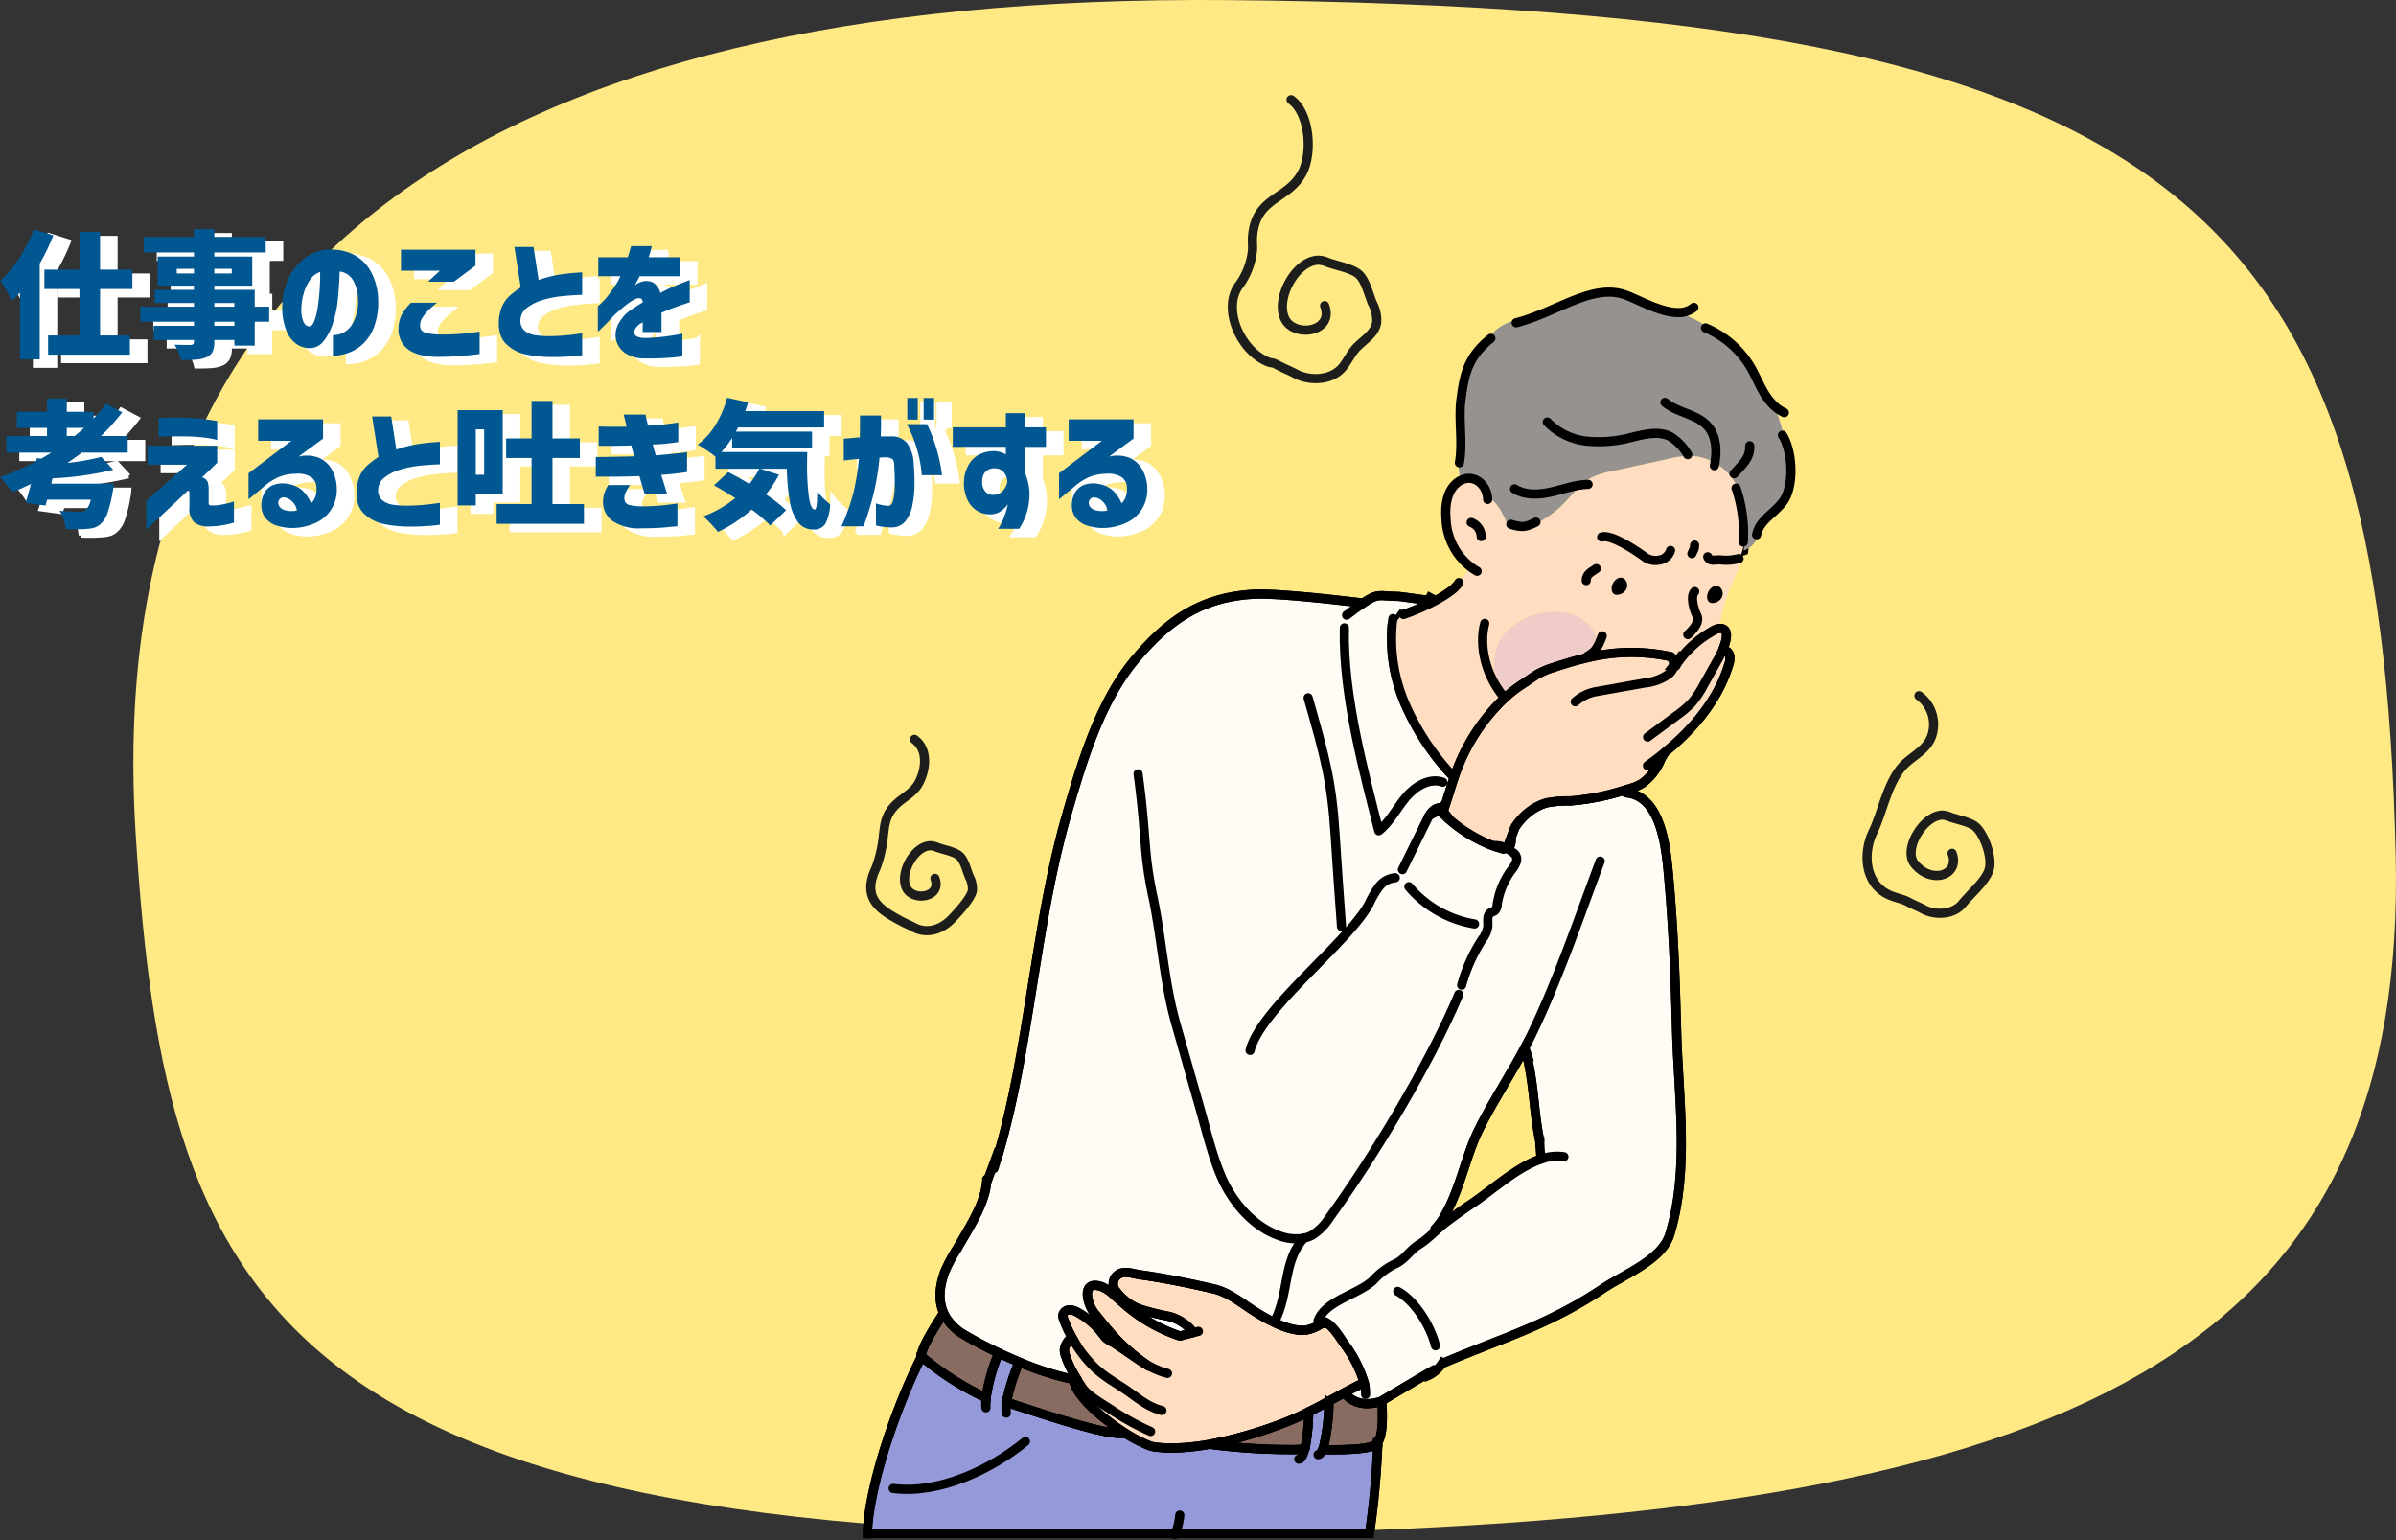
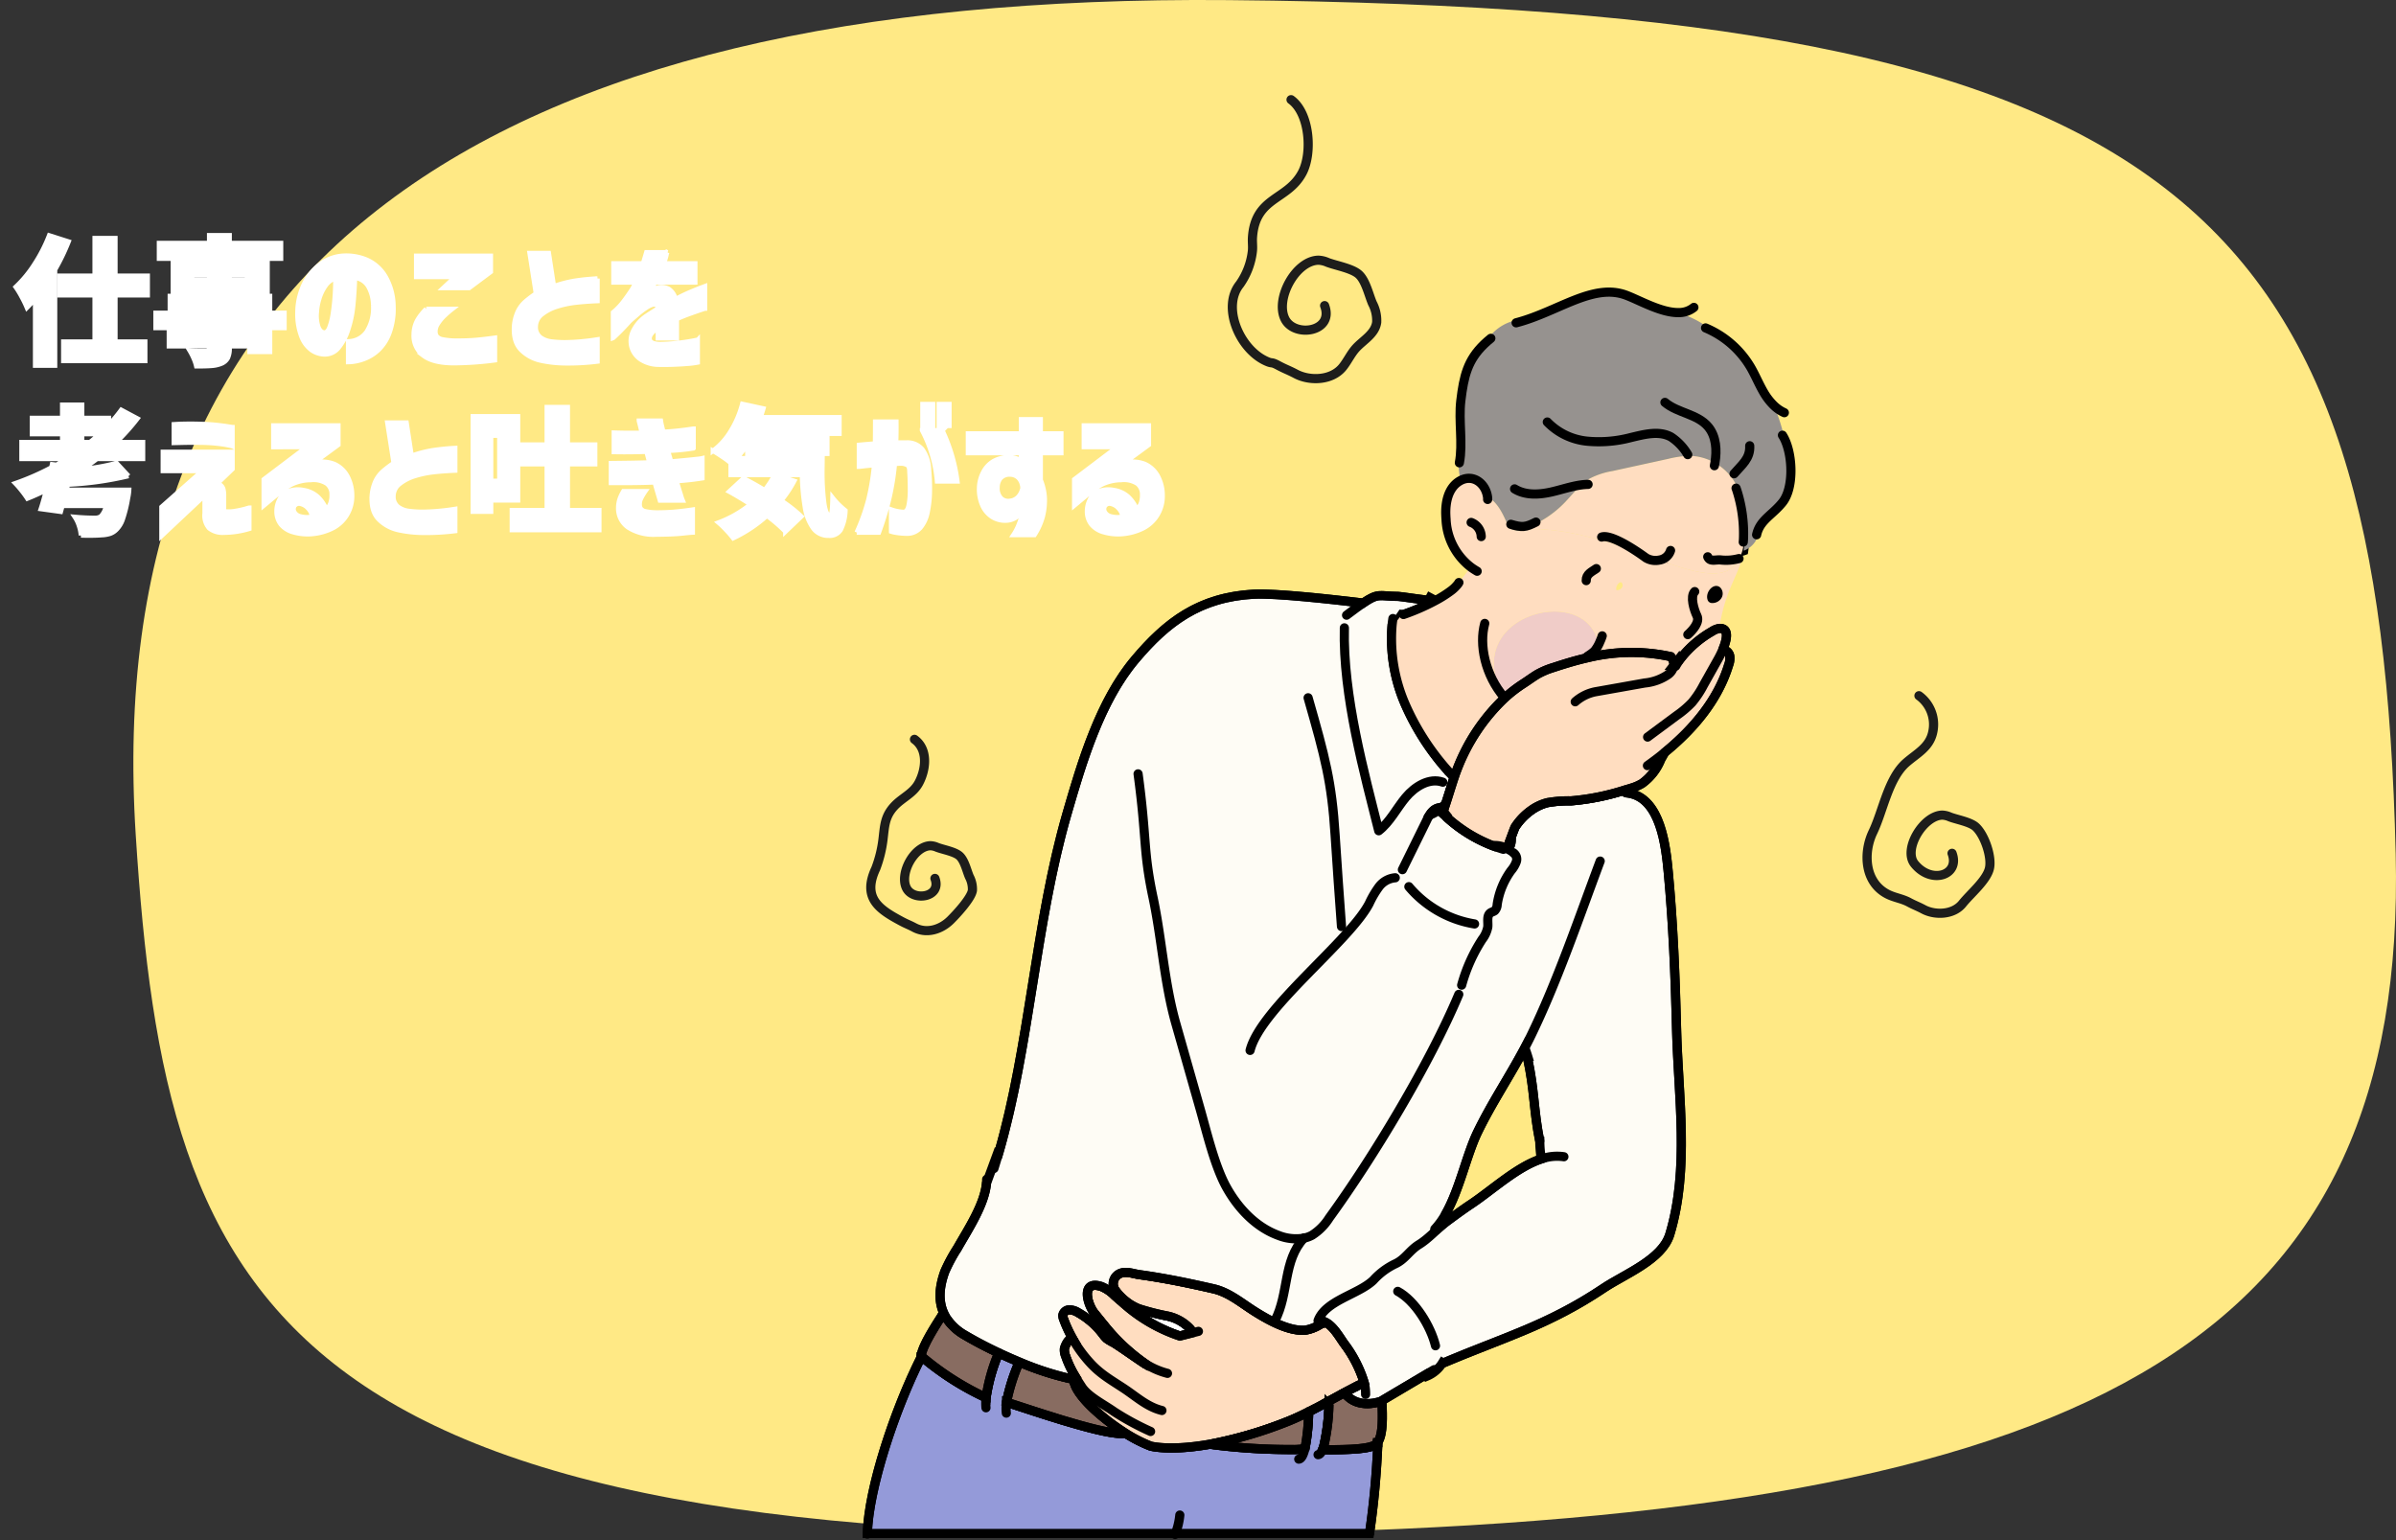
<svg xmlns="http://www.w3.org/2000/svg" width="522.893" height="336.186" viewBox="0 0 522.893 336.186">
  <rect x="0" y="0" width="522.893" height="336.186" fill="#333333" stroke="none" />
  <defs>
    <clipPath id="clip-path">
      <path id="パス_10458" data-name="パス 10458" d="M1891.433,299.145c2.491,104.716-63.676,142.7-232.665,147.891C1428.748,454.117,1404.9,399.543,1398.231,295c-7.85-123.178,73.973-183.691,238.473-182.22C1846.045,114.633,1888.057,158.733,1891.433,299.145Z" transform="translate(-1397.715 -112.757)" fill="none" />
    </clipPath>
  </defs>
  <g id="グループ_5737" data-name="グループ 5737" transform="translate(0 -335)">
    <g id="グループ_5710" data-name="グループ 5710" transform="translate(29.107 335)" clip-path="url(#clip-path)">
      <g id="グループ_5709" data-name="グループ 5709" transform="translate(-42.548 -28.525)">
        <path id="パス_12134" data-name="パス 12134" d="M0,0H571.119V380.749H0Z" fill="#ffe985" />
      </g>
    </g>
    <g id="グループ_5711" data-name="グループ 5711" transform="translate(188.042 376.007)">
      <g id="グループ_5278" data-name="グループ 5278" transform="translate(1.248 22.753)">
        <g id="グループ_5276" data-name="グループ 5276" transform="translate(0 0)">
          <g id="グループ_5274" data-name="グループ 5274" transform="translate(0.005)">
            <path id="パス_9923" data-name="パス 9923" d="M2520.342,3549.389h42.343a186.835,186.835,0,0,0,1.82-19.83l-.242,0c-.274,1.432-6.093,1.6-11.788,1.558l-.04-.018a8.264,8.264,0,0,0,.3-.891,43.918,43.918,0,0,0,1.094-8.912l-.33-.606c-1.407.765-2.766,1.492-4.1,2.167a45.046,45.046,0,0,1-.76,7.787,5.589,5.589,0,0,1-2.592.435,135.321,135.321,0,0,1-17.278-1.034l-.028-.292c-9.34,1.792-13.792.586-13.84.569a31.762,31.762,0,0,1-5.977-3.128l-.249.385c-4.843.174-21.665-5.749-25.206-6.818a41.671,41.671,0,0,1,2.595-8.353l.179-.43c-1.523-.632-3.03-1.3-4.485-1.986a39.514,39.514,0,0,0-2.749,9.75l-.075-.008a62.157,62.157,0,0,1-13.915-8.884l-.194-.005c0,.035,0,.068,0,.1-5.809,11.567-11.441,28.583-11.729,38.449Z" transform="translate(-2453.104 -3278.463)" fill="#949ad9" stroke="#000" stroke-width="2" />
            <path id="パス_9924" data-name="パス 9924" d="M3452.8,3406.381c-1.087,1.717-4.779,7.218-4.8,9.4l.194.005a62.173,62.173,0,0,0,13.915,8.884l.075.007a39.493,39.493,0,0,1,2.749-9.75c-2.743-1.291-5.3-2.64-7.392-3.886a11.658,11.658,0,0,1-4.085-3.808c-.023-.04-.045-.078-.065-.115a7.631,7.631,0,0,1-.43-.813Z" transform="translate(-3436.275 -3183.408)" fill="#886c61" stroke="#000" stroke-width="2" />
            <path id="パス_9925" data-name="パス 9925" d="M3146.806,3549.079c-5.358-3.463-10.779-8.522-10.779-11.482l-.257.01a64.347,64.347,0,0,1-11.645-3.745l-.179.43a41.692,41.692,0,0,0-2.594,8.353c3.541,1.07,20.363,6.992,25.206,6.818Z" transform="translate(-3090.982 -3300.355)" fill="#886c61" stroke="#000" stroke-width="2" />
            <path id="パス_9926" data-name="パス 9926" d="M2946.009,3370.991l-.571.36a35.088,35.088,0,0,0,12.72,7.51l2.255-.571c-.025-.342-.041-.685-.043-1.029a9.466,9.466,0,0,0-4.865-2.744,54.2,54.2,0,0,1-6.34-1.618A11.781,11.781,0,0,1,2946.009,3370.991Z" transform="translate(-2889.957 -3151.029)" fill="#fff" stroke="#000" stroke-width="2" />
            <path id="パス_9927" data-name="パス 9927" d="M2506.521,3318.2l-.038.055c-2.059-1.377-4.248-2.952-6.123-4.145a11.8,11.8,0,0,1-1.591-.941,5.955,5.955,0,0,1-.815-.926c-.058-.068-.113-.141-.166-.211a17.621,17.621,0,0,0-5.25-4.533,3.678,3.678,0,0,0-1.913-.611,1.468,1.468,0,0,0-1.444,1.177,2.117,2.117,0,0,0,.178.894,27.2,27.2,0,0,0,1.591,3.556c.146.279.3.556.456.828l-.569.025a.014.014,0,0,0-.01,0c-.536.005-1.223,1.512-1.306,2.046a3.42,3.42,0,0,0,.267,1.575,22.483,22.483,0,0,0,2.029,4.329l-.146.065a2.039,2.039,0,0,0-.093.627c0,2.959,5.421,8.018,10.779,11.482a31.8,31.8,0,0,0,5.978,3.128c.048.017,4.5,1.223,13.84-.569a91.7,91.7,0,0,0,15.723-4.661c1.638-.634,3.269-1.392,4.935-2.235,1.331-.674,2.69-1.4,4.1-2.167,1.2-.652,2.436-1.329,3.725-2.024.964-.516,1.955-1.039,2.982-1.568l.01.015c.423-.241.853-.47,1.286-.692a27.2,27.2,0,0,0-4.283-8.365c-1.019-1.4-2.371-3.919-4.2-4.792l-.068.151-.924.287a8.881,8.881,0,0,1-3.375,1.326c-3.612.277-8.031-2.212-10.989-4.067-2.917-1.832-5.64-4.183-9-4.958-3.538-.813-7.089-1.575-10.663-2.217-1.845-.327-3.695-.627-5.55-.879-1.21-.166-2.73-.757-3.989-.34a2.457,2.457,0,0,0-1.107,3.974,11.374,11.374,0,0,0,1.392,1.538c.131.121.262.237.4.353a11.794,11.794,0,0,0,3.156,1.908,54.135,54.135,0,0,0,6.34,1.618,9.465,9.465,0,0,1,4.865,2.743c0,.345.018.688.043,1.03l-2.255.572a35.089,35.089,0,0,1-12.72-7.51c-.488-.416-.984-.848-1.5-1.3a8.83,8.83,0,0,0-2.912-1.993c-4.527-1.488-3.136,3.8-1.573,5.776.682.863,1.414,1.777,2.2,2.71A42.711,42.711,0,0,0,2506.521,3318.2Z" transform="translate(-2446.531 -3084.768)" fill="#ffddc0" stroke="#000" stroke-width="2" />
            <path id="パス_9928" data-name="パス 9928" d="M2651.981,3672.908a5.587,5.587,0,0,0,2.592-.436,45.02,45.02,0,0,0,.76-7.787c-1.666.843-3.3,1.6-4.935,2.235a91.66,91.66,0,0,1-15.722,4.661l.028.292A135.314,135.314,0,0,0,2651.981,3672.908Z" transform="translate(-2559.034 -3420.297)" fill="#886c61" stroke="#000" stroke-width="2" />
            <path id="パス_9929" data-name="パス 9929" d="M2441.568,3625.842a8.229,8.229,0,0,1-.3.891l.04.017c5.7.043,11.515-.126,11.789-1.558l.242.005c0-.028,0-.058,0-.085,1.206-1.832.994-5.731.919-8.648l-.194-.327c-.02.013-.041.022-.061.035,0,0-5,1.968-7.89-1.769l-.055-.1c-1.289.695-2.524,1.371-3.725,2.023l.33.607A43.931,43.931,0,0,1,2441.568,3625.842Z" transform="translate(-2341.936 -3374.102)" fill="#886c61" stroke="#000" stroke-width="2" />
            <path id="パス_9930" data-name="パス 9930" d="M2287.751,2080.372l.191.085a7.286,7.286,0,0,0,2.137-1.385c-.035-.04-.065-.083-.1-.123a2.645,2.645,0,0,0-1.6.692A4.068,4.068,0,0,0,2287.751,2080.372Z" transform="translate(-2164.927 -1966.441)" fill="#fff" stroke="#000" stroke-width="2" />
            <path id="パス_9931" data-name="パス 9931" d="M2278.915,2079.1c.168.217.34.43.511.647.071-.189.146-.4.224-.619l-.038-.012a1.694,1.694,0,0,0-.573-.136C2279,2079.024,2278.958,2079.062,2278.915,2079.1Z" transform="translate(-2153.763 -1966.47)" fill="#fff" stroke="#000" stroke-width="2" />
            <path id="パス_9932" data-name="パス 9932" d="M1787.633,1637.881a25.118,25.118,0,0,0,.337,3.911c-5.31,1.726-10.706,6.78-15.365,9.881-1.755,1.165-3.446,2.414-5.139,3.664q-.344.253-.679.529.155-1.031.309-2.064c3.055-5.368,4.55-12.858,6.966-17.854,3.061-6.332,7.014-12.194,10.3-18.41q.4,1.069.727,2.162l-.141.042c1.57,7.16,1.308,11.305,2.675,18.139Zm-51.186,41.285a8.88,8.88,0,0,0,3.375-1.326l.924-.287.068-.151c1.825.873,3.176,3.39,4.2,4.792a27.2,27.2,0,0,1,4.284,8.366c-.433.221-.863.45-1.286.692l-.01-.015c-1.027.529-2.018,1.052-2.982,1.568l.056.1c2.889,3.737,7.89,1.769,7.89,1.769.02-.013.04-.023.06-.035q4.878-2.9,9.763-5.789l.211.355a7.3,7.3,0,0,0,3.418-2.94l.129.078c13.306-5.645,22.842-8.2,34.983-16.324,4.633-3.1,12.8-6.224,14.479-11.763,4.329-14.273,1.847-30.126,1.48-44.764-.284-11.426-.745-22.9-1.814-34.276-.526-5.569-1.633-16.21-8.706-17.272-.03-.284-.068-.569-.118-.851-.171.05-.34.1-.511.146a52.691,52.691,0,0,1-11.9,2.4,26.243,26.243,0,0,0-5.174.4,10.58,10.58,0,0,0-3.556,1.694,13.339,13.339,0,0,0-3.466,3.642c-.078.123-.571,1.465-.974,2.547l.148.053a3.6,3.6,0,0,1-.647,2.2,5.986,5.986,0,0,0-3.353-.785l-.015.04a32.069,32.069,0,0,1-9.923-6.083l.02-.282c-.312-.4-.624-.788-.939-1.183-.171-.217-.342-.43-.511-.647a7.276,7.276,0,0,1-2.137,1.384l-.191-.085a4.062,4.062,0,0,1,.632-.73,2.644,2.644,0,0,1,1.6-.692,1.676,1.676,0,0,1,.224,0,1.714,1.714,0,0,1,.574.136l.038.013c.642-1.845,1.515-4.8,2.23-6.914l-1.1-.914a54.744,54.744,0,0,1-9.664-14.9,35.956,35.956,0,0,1-2.867-17.041,15.582,15.582,0,0,0,2.132-2.554l.375.028a46.98,46.98,0,0,0,6.984-3.05l-1.2-.642-.292.546c-.075.148-6.08-.81-6.707-.81-4.128-.015-4.2-.866-7.648,1.5l-.206-.068c-6.816-.818-18.868-2.152-23.567-1.908-11.937.627-19.1,6.164-25.895,14.217-7.712,9.133-11.625,22.384-14.874,33.591-6.959,23.98-8.167,50.945-14.95,74.207l-.224-.065q-1.212,3.307-2.426,6.612c-.425,4.684-4.072,10.153-6.327,14.139a36.156,36.156,0,0,0-2.753,5.1c-1.3,3.526-1.412,6.6-.219,9.171a7.678,7.678,0,0,0,.43.813l.244-.1c-.06.071-.121.141-.179.214a11.661,11.661,0,0,0,4.085,3.808c2.1,1.246,4.648,2.595,7.392,3.886,1.455.685,2.962,1.354,4.485,1.986a64.352,64.352,0,0,0,11.645,3.745l.256-.01a2.042,2.042,0,0,1,.093-.627l.146-.065a22.488,22.488,0,0,1-2.029-4.329,3.427,3.427,0,0,1-.267-1.575c.083-.534.77-2.041,1.306-2.046a.015.015,0,0,1,.01,0l.569-.025c-.156-.272-.31-.549-.456-.828a27.264,27.264,0,0,1-1.591-3.556,2.117,2.117,0,0,1-.179-.893,1.468,1.468,0,0,1,1.445-1.178,3.68,3.68,0,0,1,1.913.611,17.627,17.627,0,0,1,5.25,4.533c.053.071.108.144.166.211a5.964,5.964,0,0,0,.816.926,11.791,11.791,0,0,0,1.59.941c1.875,1.193,4.065,2.768,6.124,4.145l.038-.055a42.718,42.718,0,0,1-8.29-7.913c-.785-.934-1.518-1.847-2.2-2.71-1.563-1.981-2.955-7.263,1.573-5.776a8.839,8.839,0,0,1,2.912,1.993c.511.45,1.007.883,1.495,1.3l.571-.36c-.136-.116-.267-.231-.4-.352a11.354,11.354,0,0,1-1.392-1.538,2.457,2.457,0,0,1,1.107-3.974c1.258-.418,2.778.174,3.989.34,1.855.252,3.7.551,5.549.878,3.574.642,7.125,1.4,10.664,2.217,3.355.775,6.078,3.126,8.995,4.958C1728.416,1676.954,1732.835,1679.443,1736.446,1679.166Z" transform="translate(-1640.892 -1452.607)" fill="#fefcf5" stroke="#000" stroke-width="2" />
            <path id="パス_9933" data-name="パス 9933" d="M1892.725,1570.839c-3.118-12.909-30.644-5.388-20.366,12.292l.078.088a30.893,30.893,0,0,1,4.07-3.141c1.034-.664,2.019-1.4,3.073-2.039a17.385,17.385,0,0,1,3.5-1.477c2.4-.788,4.877-1.553,7.487-2.142l-.073-.309a10.033,10.033,0,0,0,1.533-1.133,8.363,8.363,0,0,0,1.21-2.084Z" transform="translate(-1733.347 -1494.64)" fill="#f0ccc8" />
            <path id="パス_9934" data-name="パス 9934" d="M1714.889,1409.976c.629.423,1.173.81,1.581,1.11a4.035,4.035,0,0,0,2.9.5C1717.929,1411.073,1716.432,1410.527,1714.889,1409.976Z" transform="translate(-1546.572 -1353.103)" fill="#ffece9" stroke="#000" stroke-width="2" />
            <path id="パス_9935" data-name="パス 9935" d="M1554.783,1255.314a1.673,1.673,0,0,1-.01.252q.687-.88,1.374-1.762l.2.151a23.6,23.6,0,0,1,6.75-5.8,4.063,4.063,0,0,1,1.591-.647,36.106,36.106,0,0,1,2.325-8.642c1.113-2.726,2.59-5.474,2.995-8.328-.1.04-.209.073-.317.1-2.041,7.107-8.907,5.23-18.126,1.945a4.037,4.037,0,0,1-2.9-.5c-.408-.3-.951-.687-1.58-1.11-7.7-2.753-16.581-5.64-25.49-5.089a2.823,2.823,0,0,1-2.386-.093,3.084,3.084,0,0,1-.916-1.377c-.941-2.2-2.167-4.6-4.2-5.67-.433-2.9-3.118-5-5.9-3.518-.053.028-.1.058-.156.088-2.56,1.492-3.156,4.764-3.038,7.475q.015.45.053.883a13.882,13.882,0,0,0,5.343,10.394,32.259,32.259,0,0,1-4.341,5.268,25.978,25.978,0,0,1-3.307,2.076,46.993,46.993,0,0,1-6.984,3.05l-.375-.028a15.571,15.571,0,0,1-2.132,2.555,35.959,35.959,0,0,0,2.867,17.041,54.742,54.742,0,0,0,9.664,14.9l1.1.914c.2-.594.393-1.122.559-1.54a42.142,42.142,0,0,1,10.415-15.627l-.078-.088c-10.279-17.68,17.247-25.2,20.366-12.292l.511.055a8.367,8.367,0,0,1-1.21,2.084,10.007,10.007,0,0,1-1.533,1.132l.073.31c.048-.013.1-.025.148-.035a40.482,40.482,0,0,1,17.977-.184A2.739,2.739,0,0,1,1554.783,1255.314Zm-12.539-16.165c-.322-.919.785-2.092,1.145-1.628a.9.9,0,0,1,.131.9A1.29,1.29,0,0,1,1542.245,1239.149Zm20.836,1.8c-.322-.919.788-2.089,1.145-1.628a.9.9,0,0,1,.133.9A1.3,1.3,0,0,1,1563.081,1240.954Z" transform="translate(-1378.767 -1174.102)" fill="#ffddc0" />
            <path id="パス_9936" data-name="パス 9936" d="M1591.442,1616.631a4,4,0,0,0,.234-1.978,1.655,1.655,0,0,0-.939-1.188,4.282,4.282,0,0,0-.4-.639l.083-.221c.076-.2.146-.408.211-.611.486-1.563.589-3.108-.783-3.32a1.817,1.817,0,0,0-.453-.01,4.062,4.062,0,0,0-1.591.647,23.6,23.6,0,0,0-6.75,5.8l-.2-.151q-.687.883-1.374,1.762a1.671,1.671,0,0,0,.01-.252,2.741,2.741,0,0,0-.672-1.651,40.481,40.481,0,0,0-17.977.184c-.05.01-.1.023-.149.035-2.61.589-5.089,1.354-7.488,2.142a17.385,17.385,0,0,0-3.5,1.477c-1.055.634-2.039,1.374-3.073,2.038a30.889,30.889,0,0,0-4.07,3.141,42.138,42.138,0,0,0-10.414,15.627c-.166.418-.355.946-.559,1.54-.715,2.117-1.588,5.069-2.23,6.914-.078.224-.154.43-.224.619.314.4.627.788.939,1.183l-.02.282a32.071,32.071,0,0,0,9.924,6.083l.015-.04a5.983,5.983,0,0,1,3.352.785,3.6,3.6,0,0,0,.647-2.2l-.148-.053c.4-1.082.9-2.424.974-2.547a13.338,13.338,0,0,1,3.466-3.642,10.578,10.578,0,0,1,3.556-1.694,26.273,26.273,0,0,1,5.175-.4,52.69,52.69,0,0,0,11.9-2.4c.171-.048.339-.1.511-.146.307-.088.614-.181.919-.282a9.9,9.9,0,0,0,2.207-.979,11.848,11.848,0,0,0,4.07-5.235q.5-.77.931-1.581C1583.806,1630.561,1589.116,1624.241,1591.442,1616.631Z" transform="translate(-1403.483 -1535.257)" fill="#ffddc0" stroke="#000" stroke-width="2" />
            <path id="パス_9937" data-name="パス 9937" d="M1491.8,1383.616a3.3,3.3,0,0,0,.317-.1,10.009,10.009,0,0,0,.1-1.923A14.483,14.483,0,0,1,1491.8,1383.616Z" transform="translate(-1300.875 -1327.078)" fill="#ffece9" stroke="#000" stroke-width="2" />
            <path id="パス_9938" data-name="パス 9938" d="M1521.885,1178.439c9.219,3.284,16.085,5.162,18.126-1.945a14.459,14.459,0,0,0,.418-2.026c-.01-.221-.027-.44-.055-.664l-.083-.005a31.026,31.026,0,0,0-1.52-10.787c-.033-.093-.065-.181-.1-.272l.322-.141a11.828,11.828,0,0,0-4.941-5.376,11.33,11.33,0,0,0-5.872-1.54,23.052,23.052,0,0,0-4.354.665q-6.071,1.325-12.144,2.655a16.753,16.753,0,0,0-4.988,1.654,10.549,10.549,0,0,0-1.822,1.377c-1,.924-1.89,1.991-2.819,2.992a22.95,22.95,0,0,1-10.135,6.715c8.909-.551,17.793,2.336,25.49,5.089C1518.95,1177.379,1520.448,1177.925,1521.885,1178.439Z" transform="translate(-1349.09 -1119.955)" fill="#ffddc0" />
            <path id="パス_9939" data-name="パス 9939" d="M1429.87,769.183a31.025,31.025,0,0,1,1.52,10.787l.083.005c.028.224.045.443.056.664a10.017,10.017,0,0,1-.1,1.923,5.083,5.083,0,0,0,3.355-4.674l-.113-.053c1.045-2.29,3.312-3.435,5.22-5.8,2.474-3.078,2.3-10.067.463-13.85a38.909,38.909,0,0,0-2.34-7.311,13.306,13.306,0,0,1-2.195-2.844c-1.077-1.825-1.86-3.8-2.939-5.62a20.758,20.758,0,0,0-8.537-7.9,16.178,16.178,0,0,0-3.77-2.532,28.576,28.576,0,0,0-3.378-1.384c-3.783.048-8.487-2.7-11.431-3.8-6.72-2.514-13.787,2.771-21.956,5.431l-.063-.194a10.168,10.168,0,0,0-7.437,3.405,12.244,12.244,0,0,0-1.533,2.079c-3.576,3.45-4.427,6.909-5.074,12.32-.523,4.4.493,9.335-.317,13.553l-.229.015a28.322,28.322,0,0,0,.463,3.856c2.784-1.485,5.469.614,5.9,3.518,2.031,1.075,3.257,3.473,4.2,5.67a3.084,3.084,0,0,0,.916,1.377,2.821,2.821,0,0,0,2.386.093,22.95,22.95,0,0,0,10.135-6.715c.929-1,1.817-2.069,2.819-2.992a10.559,10.559,0,0,1,1.822-1.377,16.75,16.75,0,0,1,4.988-1.654q6.07-1.329,12.143-2.655a23.063,23.063,0,0,1,4.354-.664,11.33,11.33,0,0,1,5.872,1.54,11.828,11.828,0,0,1,4.94,5.376l-.322.141C1429.8,769,1429.838,769.09,1429.87,769.183Z" transform="translate(-1240.191 -726.127)" fill="#96928f" />
          </g>
          <g id="グループ_5275" data-name="グループ 5275">
            <path id="パス_9940" data-name="パス 9940" d="M1676.143,1706.386c.008-.023.018-.045.025-.068.07-.189.146-.4.224-.619.642-1.845,1.515-4.8,2.23-6.914.2-.594.392-1.122.559-1.54a42.139,42.139,0,0,1,10.414-15.627,30.894,30.894,0,0,1,4.07-3.141c1.035-.664,2.018-1.4,3.073-2.039a17.384,17.384,0,0,1,3.5-1.477c2.4-.788,4.877-1.553,7.487-2.142.048-.012.1-.025.148-.035a40.486,40.486,0,0,1,17.977-.184,2.74,2.74,0,0,1,.672,1.651,1.656,1.656,0,0,1-.01.252,3.1,3.1,0,0,1-1.279,2.016,10.823,10.823,0,0,1-5.1,1.832q-5.376.959-10.752,1.91a9.382,9.382,0,0,0-4.4,2.184" transform="translate(-1550.5 -1593.039)" fill="none" stroke="#000" stroke-linecap="round" stroke-linejoin="round" stroke-width="2" />
            <path id="パス_9941" data-name="パス 9941" d="M1538.283,1632.366q3.2-2.375,6.406-4.749a21.334,21.334,0,0,0,3.282-2.8,21.091,21.091,0,0,0,2.514-3.8q1.62-2.888,3.242-5.776a20.363,20.363,0,0,0,1.14-2.419l.083-.221c.076-.2.146-.408.212-.611.486-1.563.589-3.108-.783-3.32a1.816,1.816,0,0,0-.453-.01,4.062,4.062,0,0,0-1.591.647,23.6,23.6,0,0,0-6.75,5.8c-.181.234-.35.471-.513.712-.234.342-.451.695-.657,1.06" transform="translate(-1368.003 -1535.257)" fill="none" stroke="#000" stroke-linecap="round" stroke-linejoin="round" stroke-width="2" />
            <path id="パス_9942" data-name="パス 9942" d="M1545.737,1665.449a1.006,1.006,0,0,1,.262.033.754.754,0,0,1,.166.056,1.654,1.654,0,0,1,.939,1.188,4,4,0,0,1-.234,1.978c-2.325,7.611-7.636,13.93-13.88,19.039-.128.106-.257.211-.385.314-1.125.911-2.283,1.779-3.458,2.612" transform="translate(-1358.907 -1587.329)" fill="none" stroke="#000" stroke-linecap="round" stroke-linejoin="round" stroke-width="2" />
            <path id="パス_9943" data-name="パス 9943" d="M1737.634,1937.687c-.186.41-.375.823-.574,1.233a11.848,11.848,0,0,1-4.07,5.235,9.906,9.906,0,0,1-2.207.979c-.3.1-.612.194-.919.282-.171.05-.34.1-.511.146a52.682,52.682,0,0,1-11.9,2.4,26.252,26.252,0,0,0-5.175.4,10.579,10.579,0,0,0-3.556,1.694,13.334,13.334,0,0,0-3.466,3.642c-.078.123-.571,1.465-.974,2.547-.262.7-.486,1.3-.531,1.379" transform="translate(-1563.908 -1836.926)" fill="none" stroke="#000" stroke-linecap="round" stroke-linejoin="round" stroke-width="2" />
-             <path id="パス_9944" data-name="パス 9944" d="M1812.072,1488.44a.9.9,0,0,0-.131-.9c-.36-.463-1.467.71-1.145,1.628A1.29,1.29,0,0,0,1812.072,1488.44Z" transform="translate(-1647.314 -1424.117)" fill="none" stroke="#000" stroke-linecap="round" stroke-linejoin="round" stroke-width="2" />
            <path id="パス_9945" data-name="パス 9945" d="M1561.519,1510.147a.9.9,0,0,0-.133-.9c-.357-.461-1.467.71-1.145,1.628A1.3,1.3,0,0,0,1561.519,1510.147Z" transform="translate(-1375.922 -1444.02)" fill="none" stroke="#000" stroke-linecap="round" stroke-linejoin="round" stroke-width="2" />
            <path id="パス_9946" data-name="パス 9946" d="M1700.045,1370.848a3.018,3.018,0,0,1-2.484,2.1,4.037,4.037,0,0,1-2.9-.5c-.408-.3-.951-.687-1.58-1.11-2.517-1.7-6.373-3.967-8.064-3.423" transform="translate(-1524.761 -1314.463)" fill="none" stroke="#000" stroke-linecap="round" stroke-linejoin="round" stroke-width="2" />
            <path id="パス_9947" data-name="パス 9947" d="M1881.965,1451.647c-1,.7-2.247,1.2-2.207,2.625" transform="translate(-1722.877 -1391.308)" fill="none" stroke="#000" stroke-linecap="round" stroke-linejoin="round" stroke-width="2" />
            <path id="パス_9948" data-name="パス 9948" d="M1512.207,1421.106c-.04.008-.078.015-.118.025a10.894,10.894,0,0,1-3.7.295c-1.271-.184-2.474.5-3.005-.707" transform="translate(-1321.984 -1362.953)" fill="none" stroke="#000" stroke-linecap="round" stroke-linejoin="round" stroke-width="2" />
-             <path id="パス_9949" data-name="パス 9949" d="M1622.369,1390c-.086,1.145-.166.805-.6,1.865" transform="translate(-1441.826 -1334.791)" fill="none" stroke="#000" stroke-linecap="round" stroke-linejoin="round" stroke-width="2" />
            <path id="パス_9950" data-name="パス 9950" d="M1615.334,1511.959c-1.06,1.052-.161,3.971.489,5.315s-.888,3.088-2,4.082" transform="translate(-1434.773 -1446.604)" fill="none" stroke="#000" stroke-linecap="round" stroke-linejoin="round" stroke-width="2" />
            <path id="パス_9951" data-name="パス 9951" d="M2121.564,1595.483c-1.281,4.671.055,11.263,4.281,16.19" transform="translate(-1986.828 -1523.182)" fill="none" stroke="#000" stroke-linecap="round" stroke-linejoin="round" stroke-width="2" />
            <path id="パス_9952" data-name="パス 9952" d="M2174.069,1219.347a2.655,2.655,0,0,0-.015-.463c-.005-.048-.013-.093-.02-.138-.433-2.9-3.118-5-5.9-3.518-.053.028-.1.058-.156.088-2.559,1.492-3.156,4.764-3.038,7.475q.015.45.053.883a13.881,13.881,0,0,0,5.343,10.394c.279.211.566.413.868.6.187.121.378.237.574.35" transform="translate(-2038.702 -1174.102)" fill="none" stroke="#000" stroke-linecap="round" stroke-linejoin="round" stroke-width="2" />
            <path id="パス_9953" data-name="パス 9953" d="M2184.034,1333.623a3.371,3.371,0,0,0-2.2-3.086" transform="translate(-2050.068 -1280.271)" fill="none" stroke="#000" stroke-linecap="round" stroke-linejoin="round" stroke-width="2" />
            <path id="パス_9954" data-name="パス 9954" d="M1493.2,1240.568c.035.09.068.179.1.272a31.022,31.022,0,0,1,1.52,10.787c-.012.239-.028.473-.05.7" transform="translate(-1303.618 -1197.784)" fill="none" stroke="#000" stroke-linecap="round" stroke-linejoin="round" stroke-width="2" />
            <path id="パス_9955" data-name="パス 9955" d="M2555.776,1840.573c-.393-5.3-1.022-14.124-1.394-19.978-.74-11.6-2.15-16.855-5.892-29.952" transform="translate(-2452.303 -1702.111)" fill="none" stroke="#000" stroke-linecap="round" stroke-linejoin="round" stroke-width="2" />
            <path id="パス_9956" data-name="パス 9956" d="M2240.391,1495.241a46.951,46.951,0,0,0,6.984-3.05,25.982,25.982,0,0,0,3.307-2.076,7.923,7.923,0,0,0,1.588-1.52c.081-.111.151-.219.216-.329" transform="translate(-2123.392 -1424.88)" fill="none" stroke="#000" stroke-linecap="round" stroke-linejoin="round" stroke-width="2" />
            <path id="パス_9957" data-name="パス 9957" d="M2566.819,3573.25q-1.54.793-2.983,1.568c-1.288.694-2.524,1.372-3.725,2.023-1.407.765-2.766,1.492-4.1,2.167-1.666.843-3.3,1.6-4.935,2.235a91.7,91.7,0,0,1-15.722,4.661c-9.34,1.792-13.792.586-13.84.569a31.779,31.779,0,0,1-5.977-3.128c-5.358-3.463-10.78-8.522-10.78-11.482a2.038,2.038,0,0,1,.093-.626" transform="translate(-2459.71 -3334.621)" fill="none" stroke="#000" stroke-linecap="round" stroke-linejoin="round" stroke-width="2" />
            <path id="パス_9958" data-name="パス 9958" d="M3050.815,3474.822s-.008,0-.01,0c-.536.005-1.224,1.513-1.307,2.046a3.422,3.422,0,0,0,.267,1.575,22.5,22.5,0,0,0,2.028,4.329c.466.783.964,1.553,1.5,2.376,1.369,2.129,4.81,3.828,7.062,5.421a58.748,58.748,0,0,0,7.96,4.321" transform="translate(-3006.505 -3246.224)" fill="none" stroke="#000" stroke-linecap="round" stroke-linejoin="round" stroke-width="2" />
            <path id="パス_9959" data-name="パス 9959" d="M3041.334,3418.849c-3.181-.772-5.577-3-8.228-4.759s-5.034-3.068-7.251-5.439a28.587,28.587,0,0,1-3.926-5.318c-.156-.272-.31-.549-.455-.828a27.153,27.153,0,0,1-1.591-3.556,2.116,2.116,0,0,1-.179-.893,1.468,1.468,0,0,1,1.445-1.178,3.681,3.681,0,0,1,1.913.612,17.621,17.621,0,0,1,5.25,4.532c.053.071.108.144.166.211a5.955,5.955,0,0,0,.815.927,11.859,11.859,0,0,0,1.591.941c1.875,1.193,4.065,2.768,6.123,4.145.476.317.944.624,1.4.911" transform="translate(-2977.051 -3174.76)" fill="none" stroke="#000" stroke-linecap="round" stroke-linejoin="round" stroke-width="2" />
            <path id="パス_9960" data-name="パス 9960" d="M2941.441,3351.82a16.885,16.885,0,0,1-5.5-2.552s0,0-.005,0a42.709,42.709,0,0,1-8.29-7.913c-.785-.934-1.518-1.847-2.2-2.71-1.563-1.98-2.955-7.264,1.573-5.776a8.831,8.831,0,0,1,2.912,1.993c.511.45,1.007.883,1.5,1.3a35.092,35.092,0,0,0,12.72,7.51l2.255-.571.513-.131.373-.091.9-.229" transform="translate(-2875.945 -3115.836)" fill="none" stroke="#000" stroke-linecap="round" stroke-linejoin="round" stroke-width="2" />
            <path id="パス_9961" data-name="パス 9961" d="M2642.157,3309.653c-.179.116-.365.234-.559.347a8.885,8.885,0,0,1-3.375,1.326c-3.611.277-8.031-2.212-10.988-4.067-2.917-1.832-5.64-4.183-8.995-4.958-3.539-.813-7.09-1.575-10.664-2.217-1.844-.327-3.695-.627-5.549-.879-1.21-.166-2.731-.757-3.989-.34a2.457,2.457,0,0,0-1.107,3.974,11.343,11.343,0,0,0,1.392,1.538c.131.121.262.237.4.353a11.786,11.786,0,0,0,3.156,1.908,54.131,54.131,0,0,0,6.34,1.618,9.466,9.466,0,0,1,4.865,2.743,5.572,5.572,0,0,1,.508.71" transform="translate(-2542.664 -3084.768)" fill="none" stroke="#000" stroke-linecap="round" stroke-linejoin="round" stroke-width="2" />
            <path id="パス_9962" data-name="パス 9962" d="M1905.735,2219.276c-4.631,12.353-9.45,26.562-15.257,38.406q-.582,1.182-1.2,2.346c-3.285,6.217-7.238,12.078-10.3,18.41-2.416,5-3.911,12.486-6.966,17.854a17.145,17.145,0,0,1-2.366,3.292" transform="translate(-1745.807 -2095.097)" fill="none" stroke="#000" stroke-linecap="round" stroke-linejoin="round" stroke-width="2" />
            <path id="パス_9963" data-name="パス 9963" d="M2494.926,1643.868q.528-1.646,1.015-3.317c6.782-23.263,7.99-50.227,14.949-74.207,3.249-11.207,7.163-24.458,14.874-33.591,6.8-8.054,13.958-13.591,25.9-14.217,4.7-.244,16.752,1.09,23.567,1.908" transform="translate(-2467.299 -1452.607)" fill="none" stroke="#000" stroke-linecap="round" stroke-linejoin="round" stroke-width="2" />
            <path id="パス_9964" data-name="パス 9964" d="M3593.9,3416.689c0-.032,0-.065,0-.1.02-2.185,3.712-7.686,4.8-9.4" transform="translate(-3582.165 -3184.213)" fill="none" stroke="#000" stroke-linecap="round" stroke-linejoin="round" stroke-width="2" />
            <path id="パス_9965" data-name="パス 9965" d="M3651.575,3560.046c0-.048,0-.093,0-.141.287-9.866,5.919-26.882,11.728-38.449" transform="translate(-3651.575 -3288.98)" fill="none" stroke="#000" stroke-linecap="round" stroke-linejoin="round" stroke-width="2" />
            <path id="パス_9966" data-name="パス 9966" d="M2454.895,3744.306c0,.028,0,.058,0,.086a186.7,186.7,0,0,1-1.819,19.83" transform="translate(-2343.487 -3493.296)" fill="none" stroke="#000" stroke-linecap="round" stroke-linejoin="round" stroke-width="2" />
            <path id="パス_9967" data-name="パス 9967" d="M2442.185,3640.325c.075,2.917.287,6.816-.919,8.648" transform="translate(-2329.858 -3397.963)" fill="none" stroke="#000" stroke-linecap="round" stroke-linejoin="round" stroke-width="2" />
            <path id="パス_9968" data-name="パス 9968" d="M1867.545,1628.226a10.145,10.145,0,0,1-.478,1.231,8.368,8.368,0,0,1-1.211,2.084,9.985,9.985,0,0,1-1.533,1.132" transform="translate(-1707.174 -1553.202)" fill="none" stroke="#000" stroke-linecap="round" stroke-linejoin="round" stroke-width="2" />
            <path id="パス_9969" data-name="パス 9969" d="M2100.127,2197.215a1.7,1.7,0,0,1,.682,1.963,6.205,6.205,0,0,1-1.133,1.925,16.854,16.854,0,0,0-3.045,7.422,2.016,2.016,0,0,1-.534,1.346c-.264.214-.624.272-.908.463-.911.614-.5,2-.607,3.1a6.357,6.357,0,0,1-1.243,2.72,35.853,35.853,0,0,0-4.459,9.969" transform="translate(-1959.183 -2074.87)" fill="none" stroke="#000" stroke-linecap="round" stroke-linejoin="round" stroke-width="2" />
            <path id="パス_9970" data-name="パス 9970" d="M2136.024,2112.684q-1.155-.348-2.28-.778a32.069,32.069,0,0,1-9.924-6.083" transform="translate(-1997.234 -1991.079)" fill="none" stroke="#000" stroke-linecap="round" stroke-linejoin="round" stroke-width="2" />
            <path id="パス_9971" data-name="パス 9971" d="M2288.452,2079.058a1.714,1.714,0,0,0-.574-.136,1.672,1.672,0,0,0-.224,0,2.644,2.644,0,0,0-1.6.692,4.067,4.067,0,0,0-.632.73,11.045,11.045,0,0,0-.79,1.419q-2.635,5.35-5.268,10.694" transform="translate(-2162.598 -1966.411)" fill="none" stroke="#000" stroke-linecap="round" stroke-linejoin="round" stroke-width="2" />
            <path id="パス_9972" data-name="パス 9972" d="M2213.66,2294.534a23.8,23.8,0,0,1-14.335-8.137" transform="translate(-2081.149 -2156.636)" fill="none" stroke="#000" stroke-linecap="round" stroke-linejoin="round" stroke-width="2" />
            <path id="パス_9973" data-name="パス 9973" d="M2439.145,2263.065a4.948,4.948,0,0,0-3.569,2,21.032,21.032,0,0,0-2.126,3.637c-4.379,8.33-23.688,22.91-25.981,32.038" transform="translate(-2323.944 -2135.244)" fill="none" stroke="#000" stroke-linecap="round" stroke-linejoin="round" stroke-width="2" />
            <path id="パス_9974" data-name="パス 9974" d="M2310.71,2038.476c-6.352,15.116-18.626,35.507-28.263,48.773a12.031,12.031,0,0,1-3.775,3.8,6.486,6.486,0,0,1-1.759.629,10.427,10.427,0,0,1-5.56-.6c-4.9-1.794-8.716-5.834-11.278-10.385s-4.3-11.886-5.723-16.907q-2.691-9.457-5.381-18.918c-2.557-8.988-3.055-18.461-4.994-27.592-2.184-10.3-1.329-12.7-3.254-26.932" transform="translate(-2181.643 -1885.203)" fill="none" stroke="#000" stroke-linecap="round" stroke-linejoin="round" stroke-width="2" />
            <path id="パス_9975" data-name="パス 9975" d="M2268.549,1617.227c-.287-.315-.571-.629-.853-.949a54.74,54.74,0,0,1-9.664-14.9,35.958,35.958,0,0,1-2.867-17.041q.075-.827.2-1.651" transform="translate(-2140.672 -1511.446)" fill="none" stroke="#000" stroke-linecap="round" stroke-linejoin="round" stroke-width="2" />
            <path id="パス_9976" data-name="パス 9976" d="M2337.741,1523.614c-.075.149-6.08-.81-6.707-.81-4.127-.015-4.2-.866-7.649,1.5-.823.566-1.842,1.316-3.153,2.305-.131.1-.267.2-.4.3" transform="translate(-2215.252 -1456.4)" fill="none" stroke="#000" stroke-linecap="round" stroke-linejoin="round" stroke-width="2" />
            <path id="パス_9977" data-name="パス 9977" d="M2304.059,1640.821c-2.942-1.044-6.125.944-8.122,3.347s-3.41,5.333-5.869,7.256c-3.043-12.169-7.873-29.479-7.5-44.29" transform="translate(-2178.469 -1533.864)" fill="none" stroke="#000" stroke-linecap="round" stroke-linejoin="round" stroke-width="2" />
            <path id="パス_9978" data-name="パス 9978" d="M1477.16,1135.377c1.651-1.94,3.577-3.307,3.418-6.113" transform="translate(-1288.017 -1095.737)" fill="none" stroke="#000" stroke-linecap="round" stroke-linejoin="round" stroke-width="2" />
            <path id="パス_9979" data-name="パス 9979" d="M1576.721,1029.3c.043-.2.08-.41.116-.619.468-2.746.292-5.759-1.447-7.857-2.358-2.844-6.649-2.982-9.463-5.346" transform="translate(-1391.871 -991.415)" fill="none" stroke="#000" stroke-linecap="round" stroke-linejoin="round" stroke-width="2" />
            <path id="パス_9980" data-name="パス 9980" d="M1670.547,1074.1a11.626,11.626,0,0,0-3.652-3.858c-2.65-1.45-5.867-.549-8.791.138a27.192,27.192,0,0,1-9.609.778,14.018,14.018,0,0,1-8.595-4.173" transform="translate(-1491.511 -1038.637)" fill="none" stroke="#000" stroke-linecap="round" stroke-linejoin="round" stroke-width="2" />
            <path id="パス_9981" data-name="パス 9981" d="M1917.462,1230.612a14.212,14.212,0,0,0-1.5.121c-2.207.3-4.359,1.055-6.544,1.548-2.675.6-5.643.77-7.993-.682" transform="translate(-1760.176 -1188.656)" fill="none" stroke="#000" stroke-linecap="round" stroke-linejoin="round" stroke-width="2" />
            <path id="パス_9982" data-name="パス 9982" d="M2043.668,1329.63c-2.275,1.163-3.05,1.205-5.489.483" transform="translate(-1897.755 -1279.439)" fill="none" stroke="#000" stroke-linecap="round" stroke-linejoin="round" stroke-width="2" />
            <path id="パス_9983" data-name="パス 9983" d="M1369.153,1123.337a6.14,6.14,0,0,1,.413-1.251h0c1.045-2.29,3.312-3.435,5.22-5.8,2.474-3.078,2.3-10.067.463-13.85a7.766,7.766,0,0,0-.463-.828" transform="translate(-1175.084 -1070.378)" fill="none" stroke="#000" stroke-linecap="round" stroke-linejoin="round" stroke-width="2" />
            <path id="パス_9984" data-name="パス 9984" d="M1403.583,838.6a8.109,8.109,0,0,1-2.293-1.57,13.305,13.305,0,0,1-2.195-2.844c-1.077-1.825-1.86-3.8-2.939-5.62a20.757,20.757,0,0,0-8.537-7.9q-.6-.3-1.226-.564" transform="translate(-1203.465 -812.29)" fill="none" stroke="#000" stroke-linecap="round" stroke-linejoin="round" stroke-width="2" />
            <path id="パス_9985" data-name="パス 9985" d="M1662.563,729.456a5.167,5.167,0,0,1-3.37,1.135c-3.783.048-8.487-2.7-11.431-3.8-6.72-2.514-13.787,2.771-21.956,5.431-.672.219-1.349.42-2.036.6" transform="translate(-1482.186 -726.127)" fill="none" stroke="#000" stroke-linecap="round" stroke-linejoin="round" stroke-width="2" />
            <path id="パス_9986" data-name="パス 9986" d="M2163.435,847.312c-.539.438-1.031.871-1.48,1.3-3.576,3.451-4.427,6.908-5.073,12.32-.524,4.4.493,9.335-.317,13.553" transform="translate(-2027.369 -837.233)" fill="none" stroke="#000" stroke-linecap="round" stroke-linejoin="round" stroke-width="2" />
            <path id="パス_9987" data-name="パス 9987" d="M2652.785,3207.939c-.02.022-.043.045-.061.068-4.611,4.981-3.2,12.018-6.337,18.061" transform="translate(-2557.455 -3001.537)" fill="none" stroke="#000" stroke-linecap="round" stroke-linejoin="round" stroke-width="2" />
            <path id="パス_9988" data-name="パス 9988" d="M3264.223,3054.42c0,.281-.015.566-.043.856-.425,4.684-4.072,10.153-6.327,14.139a36.091,36.091,0,0,0-2.754,5.1c-1.3,3.526-1.412,6.6-.219,9.171a7.672,7.672,0,0,0,.43.813c.02.038.043.075.065.116a11.667,11.667,0,0,0,4.085,3.808c2.1,1.246,4.648,2.595,7.392,3.885,1.455.685,2.962,1.354,4.485,1.986a64.332,64.332,0,0,0,11.645,3.745" transform="translate(-3238.19 -2860.785)" fill="none" stroke="#000" stroke-linecap="round" stroke-linejoin="round" stroke-width="2" />
            <path id="パス_9989" data-name="パス 9989" d="M1696.6,2040.064c.194.015.385.035.571.066,7.072,1.062,8.179,11.7,8.706,17.272,1.07,11.381,1.53,22.85,1.814,34.276.368,14.637,2.849,30.49-1.48,44.763-1.679,5.54-9.846,8.663-14.479,11.763-12.141,8.122-21.677,10.679-34.983,16.324" transform="translate(-1531.096 -1930.789)" fill="none" stroke="#000" stroke-linecap="round" stroke-linejoin="round" stroke-width="2" />
            <path id="パス_9990" data-name="パス 9990" d="M2324.818,3553.927l-1.8,1.07q-4.882,2.892-9.763,5.788c-.02.013-.04.023-.061.036,0,0-5,1.968-7.89-1.77" transform="translate(-2201.121 -3318.75)" fill="none" stroke="#000" stroke-linecap="round" stroke-linejoin="round" stroke-width="2" />
            <path id="パス_9991" data-name="パス 9991" d="M2310.032,3360.323c-1.022-4.218-4.422-9.808-8.24-11.876" transform="translate(-2186.044 -3130.359)" fill="none" stroke="#000" stroke-linecap="round" stroke-linejoin="round" stroke-width="2" />
            <path id="パス_9992" data-name="パス 9992" d="M2018.562,2993.8a10.312,10.312,0,0,0-4.923.486c-5.311,1.727-10.706,6.78-15.365,9.881-1.754,1.165-3.446,2.414-5.139,3.664q-.344.253-.68.529c-1.825,1.487-3.553,3.4-5.474,4.58-2.18,1.339-3.02,3.259-5.331,4.291a15.421,15.421,0,0,0-4.679,3.526c-3.257,3.111-10.482,4.432-12.058,8.839a2.931,2.931,0,0,1,1.568.3c1.825.873,3.176,3.39,4.2,4.792a27.2,27.2,0,0,1,4.283,8.366,9.333,9.333,0,0,1,.327,2.618" transform="translate(-1866.557 -2805.096)" fill="none" stroke="#000" stroke-linecap="round" stroke-linejoin="round" stroke-width="2" />
            <path id="パス_9993" data-name="パス 9993" d="M2028.284,2735.79c1.57,7.16,1.309,11.305,2.675,18.138" transform="translate(-1884.224 -2568.655)" fill="none" stroke="#000" stroke-linecap="round" stroke-linejoin="round" stroke-width="2" />
            <path id="パス_9994" data-name="パス 9994" d="M3398.922,3539.038a41.672,41.672,0,0,0-2.595,8.353,9.192,9.192,0,0,0-.048,2.368" transform="translate(-3365.952 -3305.099)" fill="none" stroke="#000" stroke-linecap="round" stroke-linejoin="round" stroke-width="2" />
            <path id="パス_9995" data-name="パス 9995" d="M3450.825,3509.986a39.493,39.493,0,0,0-2.749,9.75,10.548,10.548,0,0,0-.03,2.222" transform="translate(-3422.161 -3278.463)" fill="none" stroke="#000" stroke-linecap="round" stroke-linejoin="round" stroke-width="2" />
            <path id="パス_9996" data-name="パス 9996" d="M3149.568,3646.24c-4.843.174-21.664-5.748-25.206-6.818l-.015,0" transform="translate(-3093.988 -3397.13)" fill="none" stroke="#000" stroke-linecap="round" stroke-linejoin="round" stroke-width="2" />
            <path id="パス_9997" data-name="パス 9997" d="M3495.871,3529.19a62.152,62.152,0,0,1-13.915-8.884" transform="translate(-3470.031 -3287.925)" fill="none" stroke="#000" stroke-linecap="round" stroke-linejoin="round" stroke-width="2" />
            <path id="パス_9998" data-name="パス 9998" d="M2680.5,3752.109c-.34.018-.695.03-1.067.04a135.245,135.245,0,0,1-17.278-1.034" transform="translate(-2586.48 -3499.539)" fill="none" stroke="#000" stroke-linecap="round" stroke-linejoin="round" stroke-width="2" />
            <path id="パス_9999" data-name="パス 9999" d="M2583.821,3645.924a43.929,43.929,0,0,1-1.095,8.912,8.169,8.169,0,0,1-.3.891h0c-.274.667-.6,1.085-.977,1.1" transform="translate(-2483.089 -3403.096)" fill="none" stroke="#000" stroke-linecap="round" stroke-linejoin="round" stroke-width="2" />
            <path id="パス_10000" data-name="パス 10000" d="M2636.838,3664.111v.047a45.02,45.02,0,0,1-.76,7.787c-.322,1.44-.775,2.5-1.4,2.532" transform="translate(-2540.533 -3419.771)" fill="none" stroke="#000" stroke-linecap="round" stroke-linejoin="round" stroke-width="2" />
            <path id="パス_10001" data-name="パス 10001" d="M2467.8,3745.274c-.274,1.432-6.093,1.6-11.789,1.558" transform="translate(-2356.635 -3494.184)" fill="none" stroke="#000" stroke-linecap="round" stroke-linejoin="round" stroke-width="2" />
            <path id="パス_10002" data-name="パス 10002" d="M2973.761,3935.5a15.64,15.64,0,0,1-.946,4.014c-.026.069-.053.137-.08.207" transform="translate(-2905.572 -3668.591)" fill="none" stroke="#000" stroke-linecap="round" stroke-linejoin="round" stroke-width="2" />
-             <path id="パス_10003" data-name="パス 10003" d="M3406.693,3742.309c-7.4,6.063-18.781,11.542-28.87,10.251" transform="translate(-3372.193 -3491.465)" fill="none" stroke="#000" stroke-linecap="round" stroke-linejoin="round" stroke-width="2" />
          </g>
        </g>
      </g>
      <g id="グループ_5326" data-name="グループ 5326" transform="translate(21 -19.251)">
        <g id="グループ_5279" data-name="グループ 5279">
          <path id="パス_10004" data-name="パス 10004" d="M2720.948,452.537c4.125,3,4.672,11.711,2.47,15.9-3.239,6.166-10.3,5.211-10.889,14.191-.065.994.1,2-.019,2.987a15.649,15.649,0,0,1-2.758,7.227c-3.928,4.888-.143,13.911,5.549,16.649,1.724.829,1.107.106,2.793,1.01,1.666.893,2.246,1.02,3.917,1.9,2.98,1.578,7.817,1.494,10.228-1.517,1.069-1.334,1.779-2.947,2.932-4.187,1.593-1.714,4.12-3.046,4.47-5.586a8.054,8.054,0,0,0-.935-4.139c-.8-1.879-1.464-4.93-2.971-6.3-1.462-1.327-4.956-1.912-6.812-2.62a5.441,5.441,0,0,0-1.989-.481c-4.99.08-9.517,8.453-7.306,12.848,2.09,4.151,10.8,2.822,8.643-2.932" transform="translate(-2648.237 -452.537)" fill="none" stroke="#1d1d1b" stroke-linecap="round" stroke-linejoin="round" stroke-width="2" />
          <path id="パス_10005" data-name="パス 10005" d="M3550.217,1445.894c2.965,2.156,2.563,6.432.981,9.449-1.25,2.385-3.646,3.255-5.384,5.128-2.095,2.257-2.109,4.3-2.463,7.229a26.9,26.9,0,0,1-1.579,6.387c-3.046,6.482.8,8.938,5.595,11.509,1.2.642,1.615.733,2.816,1.369,2.736,1.448,5.848.425,7.933-1.65,1.258-1.252,4.508-4.746,4.746-6.468a5.788,5.788,0,0,0-.673-2.976c-.573-1.351-1.053-3.546-2.137-4.529-1.051-.954-3.563-1.375-4.9-1.884a3.917,3.917,0,0,0-1.43-.346c-3.589.058-6.844,6.079-5.254,9.239,1.5,2.985,7.767,2.03,6.215-2.109" transform="translate(-3559.688 -1306.281)" fill="none" stroke="#1d1d1b" stroke-linecap="round" stroke-linejoin="round" stroke-width="2" />
          <path id="パス_10006" data-name="パス 10006" d="M1110.655,2016.714a7.753,7.753,0,0,1,3.015,7.928c-.682,3.34-3.453,4.645-5.79,6.689-3.943,3.45-5.055,10.548-7.266,15.138-2.188,4.544-1.871,11.13,3.364,13.647,1.429.688,3.053.912,4.451,1.661,1.381.74,1.861.845,3.246,1.579,2.47,1.308,6.479,1.238,8.478-1.258,1.711-2.136,5.153-4.96,5.853-7.57.665-2.48-1.006-7.412-2.956-9.181-1.212-1.1-4.108-1.585-5.646-2.171a4.508,4.508,0,0,0-1.648-.4c-4.137.066-8.625,7.483-6.056,10.649,3.707,4.569,9.968,2.458,8.179-2.312" transform="translate(-900.914 -1886.628)" fill="none" stroke="#1d1d1b" stroke-linecap="round" stroke-linejoin="round" stroke-width="2" />
        </g>
      </g>
    </g>
    <g id="グループ_5712" data-name="グループ 5712" transform="translate(-445 -1595)">
      <path id="パス_11126" data-name="パス 11126" d="M11.97-24.27A46.665,46.665,0,0,1,9-18.12V2.79H4.68V-11.79q-.99,1.14-1.8,1.95a23.169,23.169,0,0,0-1.11-2.3A19.816,19.816,0,0,0,.42-14.37,25.758,25.758,0,0,0,4.56-19.4,33.56,33.56,0,0,0,7.74-25.62Zm17.25,11.7H22.17V-2.43h6.51v4.2H10.83v-4.2h6.84V-12.57H10.02V-16.8h7.65v-8.22h4.5v8.22h7.05ZM59.07-5.43H55.92V-.21H51.48V-1.44H47.1v.36a4.959,4.959,0,0,1-.39,2.22,2.771,2.771,0,0,1-1.35,1.2,6.777,6.777,0,0,1-2.115.495q-1.215.1-3.4.1a9.1,9.1,0,0,0-.57-1.695A13.5,13.5,0,0,0,38.43-.42q1.23.06,3.48.06a.984.984,0,0,0,.585-.18.711.711,0,0,0,.165-.54v-.36H33.87V-4.53h8.79v-.9H30.96V-8.7h11.7v-.81H34.08v-2.88h8.58v-.9H34.74v-6.36h7.92v-.9H31.71v-3.39H42.66v-1.71H47.1v1.71H58.32v3.39H47.1v.9h8.28v6.36H47.1v.9h8.82V-8.7h3.15ZM38.91-15.96h3.75v-1.02H38.91Zm12-1.02H47.1v1.02h3.81ZM47.1-9.51v.81h4.38v-.81Zm4.38,4.98v-.9H47.1v.9Zm16.29.12q.69.03,1.155-1.17a14.863,14.863,0,0,0,.75-3.075q.285-1.875.42-3.915t.1-3.72A4.4,4.4,0,0,0,68-14.58a9.641,9.641,0,0,0-1.35,2.835A12.373,12.373,0,0,0,66.12-8.79a7.58,7.58,0,0,0,.39,3.285Q66.99-4.47,67.77-4.41Zm10.68-6.03a8.438,8.438,0,0,0-1.05-4.005,3.9,3.9,0,0,0-2.94-1.935q-.09,2.91-.375,5.88A24.317,24.317,0,0,1,72.96-5.04a11.868,11.868,0,0,1-2.1,3.96A3.839,3.839,0,0,1,67.68.33,5.151,5.151,0,0,1,65-.585a6.474,6.474,0,0,1-2.16-2.835,13.7,13.7,0,0,1-.915-5.37,14.531,14.531,0,0,1,1.35-6.045,11.818,11.818,0,0,1,3.45-4.38,9.365,9.365,0,0,1,4.89-1.935,11.442,11.442,0,0,1,5.415.855A8.92,8.92,0,0,1,81.09-16.68a13.3,13.3,0,0,1,1.77,6.51,15.3,15.3,0,0,1-.885,5.82,9.763,9.763,0,0,1-2.46,3.795A9.4,9.4,0,0,1,76.23,1.41a10.17,10.17,0,0,1-3.24.6v-4.5a4.959,4.959,0,0,0,4.02-2.085A9.683,9.683,0,0,0,78.45-10.44Zm11.58.87H95.7a22.783,22.783,0,0,0-1.905,1.665A8.907,8.907,0,0,0,92.52-6.3a2.974,2.974,0,0,0-.51,1.68,1.778,1.778,0,0,0,.3,1.035,2.165,2.165,0,0,0,1.305.675,15.735,15.735,0,0,0,3.135.27q2.43,0,4.14-.15T105-3.27V1.62a73.193,73.193,0,0,1-8.91.63q-4.5,0-6.66-1.62A5.421,5.421,0,0,1,87.3-4.05a6.575,6.575,0,0,1,.735-2.97A11.578,11.578,0,0,1,90.03-9.57Zm9.36-4.59H93.75l2.58-2.4H87.84v-4.59H104.1v3.48Zm27.99-2.04v4.89q-2.79.12-4.83.36a21.777,21.777,0,0,0-3.96.84,10.08,10.08,0,0,0-3.285,1.68A3.425,3.425,0,0,0,113.91-5.7a2.775,2.775,0,0,0,1.02,2.325,5,5,0,0,0,2.385.915,23.617,23.617,0,0,0,3.015.18q1.89-.03,3.48-.18t2.58-.3l.99-.15v4.8a52.072,52.072,0,0,1-6.96.39,26.132,26.132,0,0,1-5.385-.585A8.631,8.631,0,0,1,110.76-.6q-1.77-1.74-1.56-5.19a9.366,9.366,0,0,1,.825-3.24,6.788,6.788,0,0,1,1.755-2.25,25.117,25.117,0,0,1,2.19-1.65l-1.38-8.82h4.17l1.11,7.23a26.521,26.521,0,0,1,4.56-1.185A48.052,48.052,0,0,1,127.38-16.2Zm0,0v4.89q-2.79.12-4.83.36a21.777,21.777,0,0,0-3.96.84,10.08,10.08,0,0,0-3.285,1.68A3.425,3.425,0,0,0,113.91-5.7a2.775,2.775,0,0,0,1.02,2.325,5,5,0,0,0,2.385.915,23.617,23.617,0,0,0,3.015.18q1.89-.03,3.48-.18t2.58-.3l.99-.15v4.8a52.072,52.072,0,0,1-6.96.39,26.132,26.132,0,0,1-5.385-.585A8.631,8.631,0,0,1,110.76-.6q-1.77-1.74-1.56-5.19a9.366,9.366,0,0,1,.825-3.24,6.788,6.788,0,0,1,1.755-2.25,25.117,25.117,0,0,1,2.19-1.65l-1.38-8.82h4.17l1.11,7.23a26.521,26.521,0,0,1,4.56-1.185A48.052,48.052,0,0,1,127.38-16.2Zm8.34.84h-4.83V-19.5h6.45q.33-1.08.525-1.755l.2-.675h4.53a3.089,3.089,0,0,0-.18.66,17.126,17.126,0,0,1-.54,1.77h6.84v4.14h-8.82a3.736,3.736,0,0,1-.36.75q-.36.66-.63,1.23.03-.03.345-.255a1.854,1.854,0,0,1,.525-.285,3.484,3.484,0,0,1,3.135-.03,3.589,3.589,0,0,1,1.515,2.25q1.68-.9,3.165-1.53t2.37-.96l.885-.33v4.86q-.03,0-.93.3t-2.325.81q-1.425.51-2.895,1.17v4.2h-4.11V-5.34a3.269,3.269,0,0,1-.285.2,4.7,4.7,0,0,1-.435.255q-1.29,1.08-1.08,2.01t2.19.99a37.955,37.955,0,0,0,3.975-.255q1.875-.225,3.075-.45t1.23-.255V2.1a17.914,17.914,0,0,1-2.265.285,62.265,62.265,0,0,1-6.285.2,7.168,7.168,0,0,1-3.885-1.14,4.814,4.814,0,0,1-1.98-2.685,5.049,5.049,0,0,1,.315-3.45,8.392,8.392,0,0,1,2.94-3.375q.63-.42,1.245-.81t1.245-.78a1.044,1.044,0,0,0-.27-.75,1.166,1.166,0,0,0-.9-.12,5.272,5.272,0,0,0-1.425.705,17.114,17.114,0,0,0-1.785,1.35q-.93.8-1.74,1.515-1.47,1.62-2.535,2.655T130.8-3.24V-8.82a9.339,9.339,0,0,0,.735-.645,14.409,14.409,0,0,0,1.605-1.815q.9-1.17,1.89-2.7.21-.36.435-.84T135.72-15.36ZM18.18,23.14q-1.74,1.32-3.12,2.25a50.2,50.2,0,0,0,7.38-1.32l2.61,2.82a70.139,70.139,0,0,1-13.26,1.86l-.27,1.17H25.17a10.623,10.623,0,0,1-.24,1.74,28.152,28.152,0,0,1-1.11,4.56,5.79,5.79,0,0,1-1.41,2.37,3.6,3.6,0,0,1-1.365.885,6.936,6.936,0,0,1-1.875.315q-.99.09-2.67.09-1.2,0-1.83-.03a8.632,8.632,0,0,0-.42-2.055,7.608,7.608,0,0,0-.93-1.965q2.28.21,4.32.21a2.388,2.388,0,0,0,1.32-.3,4.267,4.267,0,0,0,1.17-2.34H10.62l-.36,1.29-4.35-.6q.48-1.41,1.17-4.11Q4.8,31.09,2.97,31.81a19.674,19.674,0,0,0-1.275-1.755A19.612,19.612,0,0,0,.33,28.48a56.144,56.144,0,0,0,7.89-3.45l.15-.69.96.12q.75-.42,2.19-1.32H1.71V19.51h8.88V17.74H3.99V14.23h6.6V11.35h4.32v2.88h5.85V15.7a33.1,33.1,0,0,0,2.7-3.24L27,14.35a46.39,46.39,0,0,1-4.62,5.16H28.2v3.63Zm-1.56-3.63q.96-.75,2.07-1.77H14.91v1.77Zm18.33.15V15.61l.81-.045q.81-.045,2.2-.06t3.135.045q1.74.06,3.24.225t2.415.315q.915.15.975.15v4.14q-.06-.03-.975-.225T44.34,19.8q-1.5-.165-3.27-.195-2.7-.03-4.4.015Zm-2.4,6.12V21.64H47.73v3.72l-3.3,3.18a1.713,1.713,0,0,1,1.275,1.155,5.67,5.67,0,0,1,.165,1.575v2.55a1.627,1.627,0,0,0,.09.69q.09.15.57.15a8.209,8.209,0,0,0,1.965-.15,19.118,19.118,0,0,0,2.04-.45q.825-.24.855-.24v4.59a19.606,19.606,0,0,1-5.55.84,4.7,4.7,0,0,1-3.195-.96,4.209,4.209,0,0,1-.975-3.24V32.11q0-.03-.015-.24a.8.8,0,0,0-.1-.36q-.09-.15-.3,0l-9,8.46V33.64l8.88-7.86Zm24.12-5.22V15.88H70.83v4.2l-5.34,3.93A7.314,7.314,0,0,1,70,24.3,6.006,6.006,0,0,1,72.78,26.89a8.812,8.812,0,0,1,1.05,4.14,7.925,7.925,0,0,1-1.185,4.455,7.7,7.7,0,0,1-3.15,2.85,12.422,12.422,0,0,1-4.14,1.185,11.138,11.138,0,0,1-4.3-.36,5.323,5.323,0,0,1-2.715-1.65,4.534,4.534,0,0,1-.975-2.91,5.52,5.52,0,0,1,.525-2.37,3.866,3.866,0,0,1,1.845-1.92,5.85,5.85,0,0,1,3.51-.33,5.992,5.992,0,0,1,3.12,1.47,8,8,0,0,1,1.86,2.76,3.741,3.741,0,0,0,.93-1.47,5.061,5.061,0,0,0,.24-1.77,2.92,2.92,0,0,0-1.065-2.415,5.4,5.4,0,0,0-3.495-.8,10.02,10.02,0,0,0-3.915.825A12.611,12.611,0,0,0,58.11,30.4l-3.54,2.94v-5.7l9.36-7.08Zm5.76,12.36a1.214,1.214,0,0,0-1.2.54,1.3,1.3,0,0,0-.03,1.245,2,2,0,0,0,1.32,1,5.3,5.3,0,0,0,2.61.06,3.338,3.338,0,0,0-.945-1.875A3.085,3.085,0,0,0,62.43,32.92ZM96.33,20.8v4.89q-2.79.12-4.83.36a21.777,21.777,0,0,0-3.96.84,10.08,10.08,0,0,0-3.285,1.68A3.425,3.425,0,0,0,82.86,31.3a2.775,2.775,0,0,0,1.02,2.325,5,5,0,0,0,2.385.915,23.618,23.618,0,0,0,3.015.18q1.89-.03,3.48-.18t2.58-.3l.99-.15v4.8a52.072,52.072,0,0,1-6.96.39,26.132,26.132,0,0,1-5.385-.585A8.631,8.631,0,0,1,79.71,36.4q-1.77-1.74-1.56-5.19a9.366,9.366,0,0,1,.825-3.24,6.788,6.788,0,0,1,1.755-2.25,25.117,25.117,0,0,1,2.19-1.65l-1.38-8.82h4.17l1.11,7.23a26.521,26.521,0,0,1,4.56-1.185A48.052,48.052,0,0,1,96.33,20.8Zm0,0v4.89q-2.79.12-4.83.36a21.777,21.777,0,0,0-3.96.84,10.08,10.08,0,0,0-3.285,1.68A3.425,3.425,0,0,0,82.86,31.3a2.775,2.775,0,0,0,1.02,2.325,5,5,0,0,0,2.385.915,23.618,23.618,0,0,0,3.015.18q1.89-.03,3.48-.18t2.58-.3l.99-.15v4.8a52.072,52.072,0,0,1-6.96.39,26.132,26.132,0,0,1-5.385-.585A8.631,8.631,0,0,1,79.71,36.4q-1.77-1.74-1.56-5.19a9.366,9.366,0,0,1,.825-3.24,6.788,6.788,0,0,1,1.755-2.25,25.117,25.117,0,0,1,2.19-1.65l-1.38-8.82h4.17l1.11,7.23a26.521,26.521,0,0,1,4.56-1.185A48.052,48.052,0,0,1,96.33,20.8ZM120.9,34.36h6.87v4.32H108.72V34.36h7.62V24.31h-5.55V20.05h5.55V11.86h4.56v8.19h5.97v4.26H120.9ZM110.04,32.2h-5.88v2.46H100.2V13.87h9.84Zm-4.05-14.13h-1.83v9.9h1.83Zm24.99,3.57v-4.2q1.83.06,3.135.06h2.955q-.27-1.26-.45-1.95t-.18-.72h4.77q.09.6.24,1.2t.3,1.23q1.83-.09,3.285-.255t2.37-.3q.915-.135.945-.135v4.26a44.2,44.2,0,0,1-5.58.54q.15.6.33,1.185t.33,1.185q1.68-.15,3.27-.3t2.58-.27a6.388,6.388,0,0,0,.99-.15v4.35q-1.56.24-2.8.375T144.63,28q.6,1.95.96,3.09a9.7,9.7,0,0,0,.39,1.14h-4.95q-.27-.93-.57-1.935t-.57-2.025q-1.65.06-3.24.09t-3.03.03h-3.27V24.1q2.67-.03,4.515-.06t3.855-.09q-.15-.63-.315-1.215t-.285-1.155q-1.95.06-3.495.075t-2.58,0Zm2.07,8.58h4.77a12.1,12.1,0,0,0-.945,1.6,2.7,2.7,0,0,0-.285,1.275,1.663,1.663,0,0,0,.24.915,1.635,1.635,0,0,0,.96.585,11.662,11.662,0,0,0,2.52.27q2.1,0,3.87-.15t3.99-.48v4.98q-.6.03-2.445.225t-5.6.225a10.236,10.236,0,0,1-6.09-1.59,5.051,5.051,0,0,1-2.1-4.29,6.3,6.3,0,0,1,.3-1.845A9.7,9.7,0,0,1,133.05,30.22Zm43.44-7.2-.03,2.37a53.4,53.4,0,0,0,.4,7.425q.405,2.745,1.3,2.745.27-.03.39-1.02t.15-2.91a16.506,16.506,0,0,0,2.79,2.79,10.078,10.078,0,0,1-1.02,4.215,2.817,2.817,0,0,1-2.61,1.275,4.039,4.039,0,0,1-3.435-1.68,10.73,10.73,0,0,1-1.755-4.545,49.076,49.076,0,0,1-.63-7.035h-5.79l4.08,1.32a25.367,25.367,0,0,1-2.85,4.29,31.2,31.2,0,0,1,4.41,3.45l-3.48,3.33a30.219,30.219,0,0,0-4.05-3.48,30.369,30.369,0,0,1-7.35,4.89,20.389,20.389,0,0,0-1.515-1.755,19.878,19.878,0,0,0-1.7-1.635,24.963,24.963,0,0,0,6.99-3.99q-2.52-1.62-4.65-2.79l3.12-2.88q2.25,1.14,4.62,2.58a20.577,20.577,0,0,0,2.16-3.33h-9.57V24.04a19.769,19.769,0,0,0-1.845-1.365q-1.185-.795-2.025-1.275a14.994,14.994,0,0,0,3.885-4.32A21.608,21.608,0,0,0,159,11.17l4.59.99q-.27.93-.63,1.92h17.22v3.57H161.4q-.3.6-.48.9h16.62v3.48H160.11v-2.1a20.674,20.674,0,0,1-2.37,3.09Zm7.98,1.83V20.11q1.98-.18,3.51-.3.03-2.13.03-4.77h4.59q.03,2.61-.06,4.56h2.28a4.241,4.241,0,0,1,3.465,1.47,8.213,8.213,0,0,1,1.455,4.62,42.351,42.351,0,0,1,.165,4.68,22.829,22.829,0,0,1-.495,4.455A7.546,7.546,0,0,1,197.9,38.14a3.8,3.8,0,0,1-2.925,1.32,14.434,14.434,0,0,1-2.535-.225,6.132,6.132,0,0,1-.945-.225v-4.8a9.048,9.048,0,0,0,2.76.54q.78-.09,1.065-1.485a17.139,17.139,0,0,0,.285-3.375q0-1.98-.12-3.9,0-1.14-.42-1.455a2.885,2.885,0,0,0-1.5-.375,5.37,5.37,0,0,0-.615.03,6.035,6.035,0,0,1-.675.03,54.877,54.877,0,0,1-1.26,7.74,65.322,65.322,0,0,1-2.22,7.26h-4.83a44.076,44.076,0,0,0,2.55-7.11,51.238,51.238,0,0,0,1.26-7.59q-1.47.12-2.355.225T184.47,24.85Zm13.77-7.92h4.41a36.622,36.622,0,0,1,3.27,11.13h-4.41A29.025,29.025,0,0,0,198.24,16.93Zm.09-.99V11.2h2.28v4.74Zm3.57,0V11.2h2.28v4.74Zm17.94,5.94H208.26V17.62h11.58V14.53h4.26v3.09h4.5v4.26h-4.5v5.88a12.275,12.275,0,0,1,.87,3.6,14.206,14.206,0,0,1-.42,4.41,14.4,14.4,0,0,1-1.8,3.99h-4.59a11.386,11.386,0,0,0,1.17-2.25,20.627,20.627,0,0,0,.72-2.13q.24-.9.24-.96a7.312,7.312,0,0,1-1.695,1.605,4.2,4.2,0,0,1-2.085.585,5.273,5.273,0,0,1-3.03-.825,5.733,5.733,0,0,1-2.07-2.46,8.685,8.685,0,0,1-.72-3.825,7.827,7.827,0,0,1,.9-3.45,5.854,5.854,0,0,1,2.28-2.415,7.023,7.023,0,0,1,3.54-.825,5.9,5.9,0,0,1,1.47.285,4.031,4.031,0,0,1,.96.435Zm.33,7.65-.03-.33a4.222,4.222,0,0,0-.24-.93,3.077,3.077,0,0,0-.69-1.035,2.628,2.628,0,0,0-1.8-.675,2.6,2.6,0,0,0-2.13.885,3.25,3.25,0,0,0-.6,1.965,3.116,3.116,0,0,0,.78,2.34,2.312,2.312,0,0,0,2.04.57,2.856,2.856,0,0,0,1.71-.87,3.764,3.764,0,0,0,.765-1.26A5.763,5.763,0,0,0,220.17,29.53Zm13.38-8.97V15.88h14.16v4.2l-5.34,3.93a7.314,7.314,0,0,1,4.515.285,6.006,6.006,0,0,1,2.775,2.595,8.812,8.812,0,0,1,1.05,4.14,7.925,7.925,0,0,1-1.185,4.455,7.7,7.7,0,0,1-3.15,2.85,12.422,12.422,0,0,1-4.14,1.185,11.138,11.138,0,0,1-4.305-.36,5.323,5.323,0,0,1-2.715-1.65,4.534,4.534,0,0,1-.975-2.91,5.519,5.519,0,0,1,.525-2.37,3.866,3.866,0,0,1,1.845-1.92,5.85,5.85,0,0,1,3.51-.33,5.992,5.992,0,0,1,3.12,1.47,8,8,0,0,1,1.86,2.76,3.741,3.741,0,0,0,.93-1.47,5.06,5.06,0,0,0,.24-1.77,2.92,2.92,0,0,0-1.065-2.415,5.4,5.4,0,0,0-3.5-.8,10.02,10.02,0,0,0-3.915.825A12.612,12.612,0,0,0,234.99,30.4l-3.54,2.94v-5.7l9.36-7.08Zm5.76,12.36a1.214,1.214,0,0,0-1.2.54,1.3,1.3,0,0,0-.03,1.245,2,2,0,0,0,1.32,1,5.3,5.3,0,0,0,2.61.06,3.338,3.338,0,0,0-.945-1.875A3.085,3.085,0,0,0,239.31,32.92Z" transform="translate(448 2007)" fill="#fff" stroke="#fff" stroke-width="1" />
-       <path id="パス_11125" data-name="パス 11125" d="M11.97-24.27A46.665,46.665,0,0,1,9-18.12V2.79H4.68V-11.79q-.99,1.14-1.8,1.95a23.169,23.169,0,0,0-1.11-2.3A19.816,19.816,0,0,0,.42-14.37,25.758,25.758,0,0,0,4.56-19.4,33.56,33.56,0,0,0,7.74-25.62Zm17.25,11.7H22.17V-2.43h6.51v4.2H10.83v-4.2h6.84V-12.57H10.02V-16.8h7.65v-8.22h4.5v8.22h7.05ZM59.07-5.43H55.92V-.21H51.48V-1.44H47.1v.36a4.959,4.959,0,0,1-.39,2.22,2.771,2.771,0,0,1-1.35,1.2,6.777,6.777,0,0,1-2.115.495q-1.215.1-3.4.1a9.1,9.1,0,0,0-.57-1.695A13.5,13.5,0,0,0,38.43-.42q1.23.06,3.48.06a.984.984,0,0,0,.585-.18.711.711,0,0,0,.165-.54v-.36H33.87V-4.53h8.79v-.9H30.96V-8.7h11.7v-.81H34.08v-2.88h8.58v-.9H34.74v-6.36h7.92v-.9H31.71v-3.39H42.66v-1.71H47.1v1.71H58.32v3.39H47.1v.9h8.28v6.36H47.1v.9h8.82V-8.7h3.15ZM38.91-15.96h3.75v-1.02H38.91Zm12-1.02H47.1v1.02h3.81ZM47.1-9.51v.81h4.38v-.81Zm4.38,4.98v-.9H47.1v.9Zm16.29.12q.69.03,1.155-1.17a14.863,14.863,0,0,0,.75-3.075q.285-1.875.42-3.915t.1-3.72A4.4,4.4,0,0,0,68-14.58a9.641,9.641,0,0,0-1.35,2.835A12.373,12.373,0,0,0,66.12-8.79a7.58,7.58,0,0,0,.39,3.285Q66.99-4.47,67.77-4.41Zm10.68-6.03a8.438,8.438,0,0,0-1.05-4.005,3.9,3.9,0,0,0-2.94-1.935q-.09,2.91-.375,5.88A24.317,24.317,0,0,1,72.96-5.04a11.868,11.868,0,0,1-2.1,3.96A3.839,3.839,0,0,1,67.68.33,5.151,5.151,0,0,1,65-.585a6.474,6.474,0,0,1-2.16-2.835,13.7,13.7,0,0,1-.915-5.37,14.531,14.531,0,0,1,1.35-6.045,11.818,11.818,0,0,1,3.45-4.38,9.365,9.365,0,0,1,4.89-1.935,11.442,11.442,0,0,1,5.415.855A8.92,8.92,0,0,1,81.09-16.68a13.3,13.3,0,0,1,1.77,6.51,15.3,15.3,0,0,1-.885,5.82,9.763,9.763,0,0,1-2.46,3.795A9.4,9.4,0,0,1,76.23,1.41a10.17,10.17,0,0,1-3.24.6v-4.5a4.959,4.959,0,0,0,4.02-2.085A9.683,9.683,0,0,0,78.45-10.44Zm11.58.87H95.7a22.783,22.783,0,0,0-1.905,1.665A8.907,8.907,0,0,0,92.52-6.3a2.974,2.974,0,0,0-.51,1.68,1.778,1.778,0,0,0,.3,1.035,2.165,2.165,0,0,0,1.305.675,15.735,15.735,0,0,0,3.135.27q2.43,0,4.14-.15T105-3.27V1.62a73.193,73.193,0,0,1-8.91.63q-4.5,0-6.66-1.62A5.421,5.421,0,0,1,87.3-4.05a6.575,6.575,0,0,1,.735-2.97A11.578,11.578,0,0,1,90.03-9.57Zm9.36-4.59H93.75l2.58-2.4H87.84v-4.59H104.1v3.48Zm27.99-2.04v4.89q-2.79.12-4.83.36a21.777,21.777,0,0,0-3.96.84,10.08,10.08,0,0,0-3.285,1.68A3.425,3.425,0,0,0,113.91-5.7a2.775,2.775,0,0,0,1.02,2.325,5,5,0,0,0,2.385.915,23.617,23.617,0,0,0,3.015.18q1.89-.03,3.48-.18t2.58-.3l.99-.15v4.8a52.072,52.072,0,0,1-6.96.39,26.132,26.132,0,0,1-5.385-.585A8.631,8.631,0,0,1,110.76-.6q-1.77-1.74-1.56-5.19a9.366,9.366,0,0,1,.825-3.24,6.788,6.788,0,0,1,1.755-2.25,25.117,25.117,0,0,1,2.19-1.65l-1.38-8.82h4.17l1.11,7.23a26.521,26.521,0,0,1,4.56-1.185A48.052,48.052,0,0,1,127.38-16.2Zm0,0v4.89q-2.79.12-4.83.36a21.777,21.777,0,0,0-3.96.84,10.08,10.08,0,0,0-3.285,1.68A3.425,3.425,0,0,0,113.91-5.7a2.775,2.775,0,0,0,1.02,2.325,5,5,0,0,0,2.385.915,23.617,23.617,0,0,0,3.015.18q1.89-.03,3.48-.18t2.58-.3l.99-.15v4.8a52.072,52.072,0,0,1-6.96.39,26.132,26.132,0,0,1-5.385-.585A8.631,8.631,0,0,1,110.76-.6q-1.77-1.74-1.56-5.19a9.366,9.366,0,0,1,.825-3.24,6.788,6.788,0,0,1,1.755-2.25,25.117,25.117,0,0,1,2.19-1.65l-1.38-8.82h4.17l1.11,7.23a26.521,26.521,0,0,1,4.56-1.185A48.052,48.052,0,0,1,127.38-16.2Zm8.34.84h-4.83V-19.5h6.45q.33-1.08.525-1.755l.2-.675h4.53a3.089,3.089,0,0,0-.18.66,17.126,17.126,0,0,1-.54,1.77h6.84v4.14h-8.82a3.736,3.736,0,0,1-.36.75q-.36.66-.63,1.23.03-.03.345-.255a1.854,1.854,0,0,1,.525-.285,3.484,3.484,0,0,1,3.135-.03,3.589,3.589,0,0,1,1.515,2.25q1.68-.9,3.165-1.53t2.37-.96l.885-.33v4.86q-.03,0-.93.3t-2.325.81q-1.425.51-2.895,1.17v4.2h-4.11V-5.34a3.269,3.269,0,0,1-.285.2,4.7,4.7,0,0,1-.435.255q-1.29,1.08-1.08,2.01t2.19.99a37.955,37.955,0,0,0,3.975-.255q1.875-.225,3.075-.45t1.23-.255V2.1a17.914,17.914,0,0,1-2.265.285,62.265,62.265,0,0,1-6.285.2,7.168,7.168,0,0,1-3.885-1.14,4.814,4.814,0,0,1-1.98-2.685,5.049,5.049,0,0,1,.315-3.45,8.392,8.392,0,0,1,2.94-3.375q.63-.42,1.245-.81t1.245-.78a1.044,1.044,0,0,0-.27-.75,1.166,1.166,0,0,0-.9-.12,5.272,5.272,0,0,0-1.425.705,17.114,17.114,0,0,0-1.785,1.35q-.93.8-1.74,1.515-1.47,1.62-2.535,2.655T130.8-3.24V-8.82a9.339,9.339,0,0,0,.735-.645,14.409,14.409,0,0,0,1.605-1.815q.9-1.17,1.89-2.7.21-.36.435-.84T135.72-15.36ZM18.18,23.14q-1.74,1.32-3.12,2.25a50.2,50.2,0,0,0,7.38-1.32l2.61,2.82a70.139,70.139,0,0,1-13.26,1.86l-.27,1.17H25.17a10.623,10.623,0,0,1-.24,1.74,28.152,28.152,0,0,1-1.11,4.56,5.79,5.79,0,0,1-1.41,2.37,3.6,3.6,0,0,1-1.365.885,6.936,6.936,0,0,1-1.875.315q-.99.09-2.67.09-1.2,0-1.83-.03a8.632,8.632,0,0,0-.42-2.055,7.608,7.608,0,0,0-.93-1.965q2.28.21,4.32.21a2.388,2.388,0,0,0,1.32-.3,4.267,4.267,0,0,0,1.17-2.34H10.62l-.36,1.29-4.35-.6q.48-1.41,1.17-4.11Q4.8,31.09,2.97,31.81a19.674,19.674,0,0,0-1.275-1.755A19.612,19.612,0,0,0,.33,28.48a56.144,56.144,0,0,0,7.89-3.45l.15-.69.96.12q.75-.42,2.19-1.32H1.71V19.51h8.88V17.74H3.99V14.23h6.6V11.35h4.32v2.88h5.85V15.7a33.1,33.1,0,0,0,2.7-3.24L27,14.35a46.39,46.39,0,0,1-4.62,5.16H28.2v3.63Zm-1.56-3.63q.96-.75,2.07-1.77H14.91v1.77Zm18.33.15V15.61l.81-.045q.81-.045,2.2-.06t3.135.045q1.74.06,3.24.225t2.415.315q.915.15.975.15v4.14q-.06-.03-.975-.225T44.34,19.8q-1.5-.165-3.27-.195-2.7-.03-4.4.015Zm-2.4,6.12V21.64H47.73v3.72l-3.3,3.18a1.713,1.713,0,0,1,1.275,1.155,5.67,5.67,0,0,1,.165,1.575v2.55a1.627,1.627,0,0,0,.09.69q.09.15.57.15a8.209,8.209,0,0,0,1.965-.15,19.118,19.118,0,0,0,2.04-.45q.825-.24.855-.24v4.59a19.606,19.606,0,0,1-5.55.84,4.7,4.7,0,0,1-3.195-.96,4.209,4.209,0,0,1-.975-3.24V32.11q0-.03-.015-.24a.8.8,0,0,0-.1-.36q-.09-.15-.3,0l-9,8.46V33.64l8.88-7.86Zm24.12-5.22V15.88H70.83v4.2l-5.34,3.93A7.314,7.314,0,0,1,70,24.3,6.006,6.006,0,0,1,72.78,26.89a8.812,8.812,0,0,1,1.05,4.14,7.925,7.925,0,0,1-1.185,4.455,7.7,7.7,0,0,1-3.15,2.85,12.422,12.422,0,0,1-4.14,1.185,11.138,11.138,0,0,1-4.3-.36,5.323,5.323,0,0,1-2.715-1.65,4.534,4.534,0,0,1-.975-2.91,5.52,5.52,0,0,1,.525-2.37,3.866,3.866,0,0,1,1.845-1.92,5.85,5.85,0,0,1,3.51-.33,5.992,5.992,0,0,1,3.12,1.47,8,8,0,0,1,1.86,2.76,3.741,3.741,0,0,0,.93-1.47,5.061,5.061,0,0,0,.24-1.77,2.92,2.92,0,0,0-1.065-2.415,5.4,5.4,0,0,0-3.495-.8,10.02,10.02,0,0,0-3.915.825A12.611,12.611,0,0,0,58.11,30.4l-3.54,2.94v-5.7l9.36-7.08Zm5.76,12.36a1.214,1.214,0,0,0-1.2.54,1.3,1.3,0,0,0-.03,1.245,2,2,0,0,0,1.32,1,5.3,5.3,0,0,0,2.61.06,3.338,3.338,0,0,0-.945-1.875A3.085,3.085,0,0,0,62.43,32.92ZM96.33,20.8v4.89q-2.79.12-4.83.36a21.777,21.777,0,0,0-3.96.84,10.08,10.08,0,0,0-3.285,1.68A3.425,3.425,0,0,0,82.86,31.3a2.775,2.775,0,0,0,1.02,2.325,5,5,0,0,0,2.385.915,23.618,23.618,0,0,0,3.015.18q1.89-.03,3.48-.18t2.58-.3l.99-.15v4.8a52.072,52.072,0,0,1-6.96.39,26.132,26.132,0,0,1-5.385-.585A8.631,8.631,0,0,1,79.71,36.4q-1.77-1.74-1.56-5.19a9.366,9.366,0,0,1,.825-3.24,6.788,6.788,0,0,1,1.755-2.25,25.117,25.117,0,0,1,2.19-1.65l-1.38-8.82h4.17l1.11,7.23a26.521,26.521,0,0,1,4.56-1.185A48.052,48.052,0,0,1,96.33,20.8Zm0,0v4.89q-2.79.12-4.83.36a21.777,21.777,0,0,0-3.96.84,10.08,10.08,0,0,0-3.285,1.68A3.425,3.425,0,0,0,82.86,31.3a2.775,2.775,0,0,0,1.02,2.325,5,5,0,0,0,2.385.915,23.618,23.618,0,0,0,3.015.18q1.89-.03,3.48-.18t2.58-.3l.99-.15v4.8a52.072,52.072,0,0,1-6.96.39,26.132,26.132,0,0,1-5.385-.585A8.631,8.631,0,0,1,79.71,36.4q-1.77-1.74-1.56-5.19a9.366,9.366,0,0,1,.825-3.24,6.788,6.788,0,0,1,1.755-2.25,25.117,25.117,0,0,1,2.19-1.65l-1.38-8.82h4.17l1.11,7.23a26.521,26.521,0,0,1,4.56-1.185A48.052,48.052,0,0,1,96.33,20.8ZM120.9,34.36h6.87v4.32H108.72V34.36h7.62V24.31h-5.55V20.05h5.55V11.86h4.56v8.19h5.97v4.26H120.9ZM110.04,32.2h-5.88v2.46H100.2V13.87h9.84Zm-4.05-14.13h-1.83v9.9h1.83Zm24.99,3.57v-4.2q1.83.06,3.135.06h2.955q-.27-1.26-.45-1.95t-.18-.72h4.77q.09.6.24,1.2t.3,1.23q1.83-.09,3.285-.255t2.37-.3q.915-.135.945-.135v4.26a44.2,44.2,0,0,1-5.58.54q.15.6.33,1.185t.33,1.185q1.68-.15,3.27-.3t2.58-.27a6.388,6.388,0,0,0,.99-.15v4.35q-1.56.24-2.8.375T144.63,28q.6,1.95.96,3.09a9.7,9.7,0,0,0,.39,1.14h-4.95q-.27-.93-.57-1.935t-.57-2.025q-1.65.06-3.24.09t-3.03.03h-3.27V24.1q2.67-.03,4.515-.06t3.855-.09q-.15-.63-.315-1.215t-.285-1.155q-1.95.06-3.495.075t-2.58,0Zm2.07,8.58h4.77a12.1,12.1,0,0,0-.945,1.6,2.7,2.7,0,0,0-.285,1.275,1.663,1.663,0,0,0,.24.915,1.635,1.635,0,0,0,.96.585,11.662,11.662,0,0,0,2.52.27q2.1,0,3.87-.15t3.99-.48v4.98q-.6.03-2.445.225t-5.6.225a10.236,10.236,0,0,1-6.09-1.59,5.051,5.051,0,0,1-2.1-4.29,6.3,6.3,0,0,1,.3-1.845A9.7,9.7,0,0,1,133.05,30.22Zm43.44-7.2-.03,2.37a53.4,53.4,0,0,0,.4,7.425q.405,2.745,1.3,2.745.27-.03.39-1.02t.15-2.91a16.506,16.506,0,0,0,2.79,2.79,10.078,10.078,0,0,1-1.02,4.215,2.817,2.817,0,0,1-2.61,1.275,4.039,4.039,0,0,1-3.435-1.68,10.73,10.73,0,0,1-1.755-4.545,49.076,49.076,0,0,1-.63-7.035h-5.79l4.08,1.32a25.367,25.367,0,0,1-2.85,4.29,31.2,31.2,0,0,1,4.41,3.45l-3.48,3.33a30.219,30.219,0,0,0-4.05-3.48,30.369,30.369,0,0,1-7.35,4.89,20.389,20.389,0,0,0-1.515-1.755,19.878,19.878,0,0,0-1.7-1.635,24.963,24.963,0,0,0,6.99-3.99q-2.52-1.62-4.65-2.79l3.12-2.88q2.25,1.14,4.62,2.58a20.577,20.577,0,0,0,2.16-3.33h-9.57V24.04a19.769,19.769,0,0,0-1.845-1.365q-1.185-.795-2.025-1.275a14.994,14.994,0,0,0,3.885-4.32A21.608,21.608,0,0,0,159,11.17l4.59.99q-.27.93-.63,1.92h17.22v3.57H161.4q-.3.6-.48.9h16.62v3.48H160.11v-2.1a20.674,20.674,0,0,1-2.37,3.09Zm7.98,1.83V20.11q1.98-.18,3.51-.3.03-2.13.03-4.77h4.59q.03,2.61-.06,4.56h2.28a4.241,4.241,0,0,1,3.465,1.47,8.213,8.213,0,0,1,1.455,4.62,42.351,42.351,0,0,1,.165,4.68,22.829,22.829,0,0,1-.495,4.455A7.546,7.546,0,0,1,197.9,38.14a3.8,3.8,0,0,1-2.925,1.32,14.434,14.434,0,0,1-2.535-.225,6.132,6.132,0,0,1-.945-.225v-4.8a9.048,9.048,0,0,0,2.76.54q.78-.09,1.065-1.485a17.139,17.139,0,0,0,.285-3.375q0-1.98-.12-3.9,0-1.14-.42-1.455a2.885,2.885,0,0,0-1.5-.375,5.37,5.37,0,0,0-.615.03,6.035,6.035,0,0,1-.675.03,54.877,54.877,0,0,1-1.26,7.74,65.322,65.322,0,0,1-2.22,7.26h-4.83a44.076,44.076,0,0,0,2.55-7.11,51.238,51.238,0,0,0,1.26-7.59q-1.47.12-2.355.225T184.47,24.85Zm13.77-7.92h4.41a36.622,36.622,0,0,1,3.27,11.13h-4.41A29.025,29.025,0,0,0,198.24,16.93Zm.09-.99V11.2h2.28v4.74Zm3.57,0V11.2h2.28v4.74Zm17.94,5.94H208.26V17.62h11.58V14.53h4.26v3.09h4.5v4.26h-4.5v5.88a12.275,12.275,0,0,1,.87,3.6,14.206,14.206,0,0,1-.42,4.41,14.4,14.4,0,0,1-1.8,3.99h-4.59a11.386,11.386,0,0,0,1.17-2.25,20.627,20.627,0,0,0,.72-2.13q.24-.9.24-.96a7.312,7.312,0,0,1-1.695,1.605,4.2,4.2,0,0,1-2.085.585,5.273,5.273,0,0,1-3.03-.825,5.733,5.733,0,0,1-2.07-2.46,8.685,8.685,0,0,1-.72-3.825,7.827,7.827,0,0,1,.9-3.45,5.854,5.854,0,0,1,2.28-2.415,7.023,7.023,0,0,1,3.54-.825,5.9,5.9,0,0,1,1.47.285,4.031,4.031,0,0,1,.96.435Zm.33,7.65-.03-.33a4.222,4.222,0,0,0-.24-.93,3.077,3.077,0,0,0-.69-1.035,2.628,2.628,0,0,0-1.8-.675,2.6,2.6,0,0,0-2.13.885,3.25,3.25,0,0,0-.6,1.965,3.116,3.116,0,0,0,.78,2.34,2.312,2.312,0,0,0,2.04.57,2.856,2.856,0,0,0,1.71-.87,3.764,3.764,0,0,0,.765-1.26A5.763,5.763,0,0,0,220.17,29.53Zm13.38-8.97V15.88h14.16v4.2l-5.34,3.93a7.314,7.314,0,0,1,4.515.285,6.006,6.006,0,0,1,2.775,2.595,8.812,8.812,0,0,1,1.05,4.14,7.925,7.925,0,0,1-1.185,4.455,7.7,7.7,0,0,1-3.15,2.85,12.422,12.422,0,0,1-4.14,1.185,11.138,11.138,0,0,1-4.305-.36,5.323,5.323,0,0,1-2.715-1.65,4.534,4.534,0,0,1-.975-2.91,5.519,5.519,0,0,1,.525-2.37,3.866,3.866,0,0,1,1.845-1.92,5.85,5.85,0,0,1,3.51-.33,5.992,5.992,0,0,1,3.12,1.47,8,8,0,0,1,1.86,2.76,3.741,3.741,0,0,0,.93-1.47,5.06,5.06,0,0,0,.24-1.77,2.92,2.92,0,0,0-1.065-2.415,5.4,5.4,0,0,0-3.5-.8,10.02,10.02,0,0,0-3.915.825A12.612,12.612,0,0,0,234.99,30.4l-3.54,2.94v-5.7l9.36-7.08Zm5.76,12.36a1.214,1.214,0,0,0-1.2.54,1.3,1.3,0,0,0-.03,1.245,2,2,0,0,0,1.32,1,5.3,5.3,0,0,0,2.61.06,3.338,3.338,0,0,0-.945-1.875A3.085,3.085,0,0,0,239.31,32.92Z" transform="translate(444.67 2005.65)" fill="#015791" />
    </g>
  </g>
</svg>